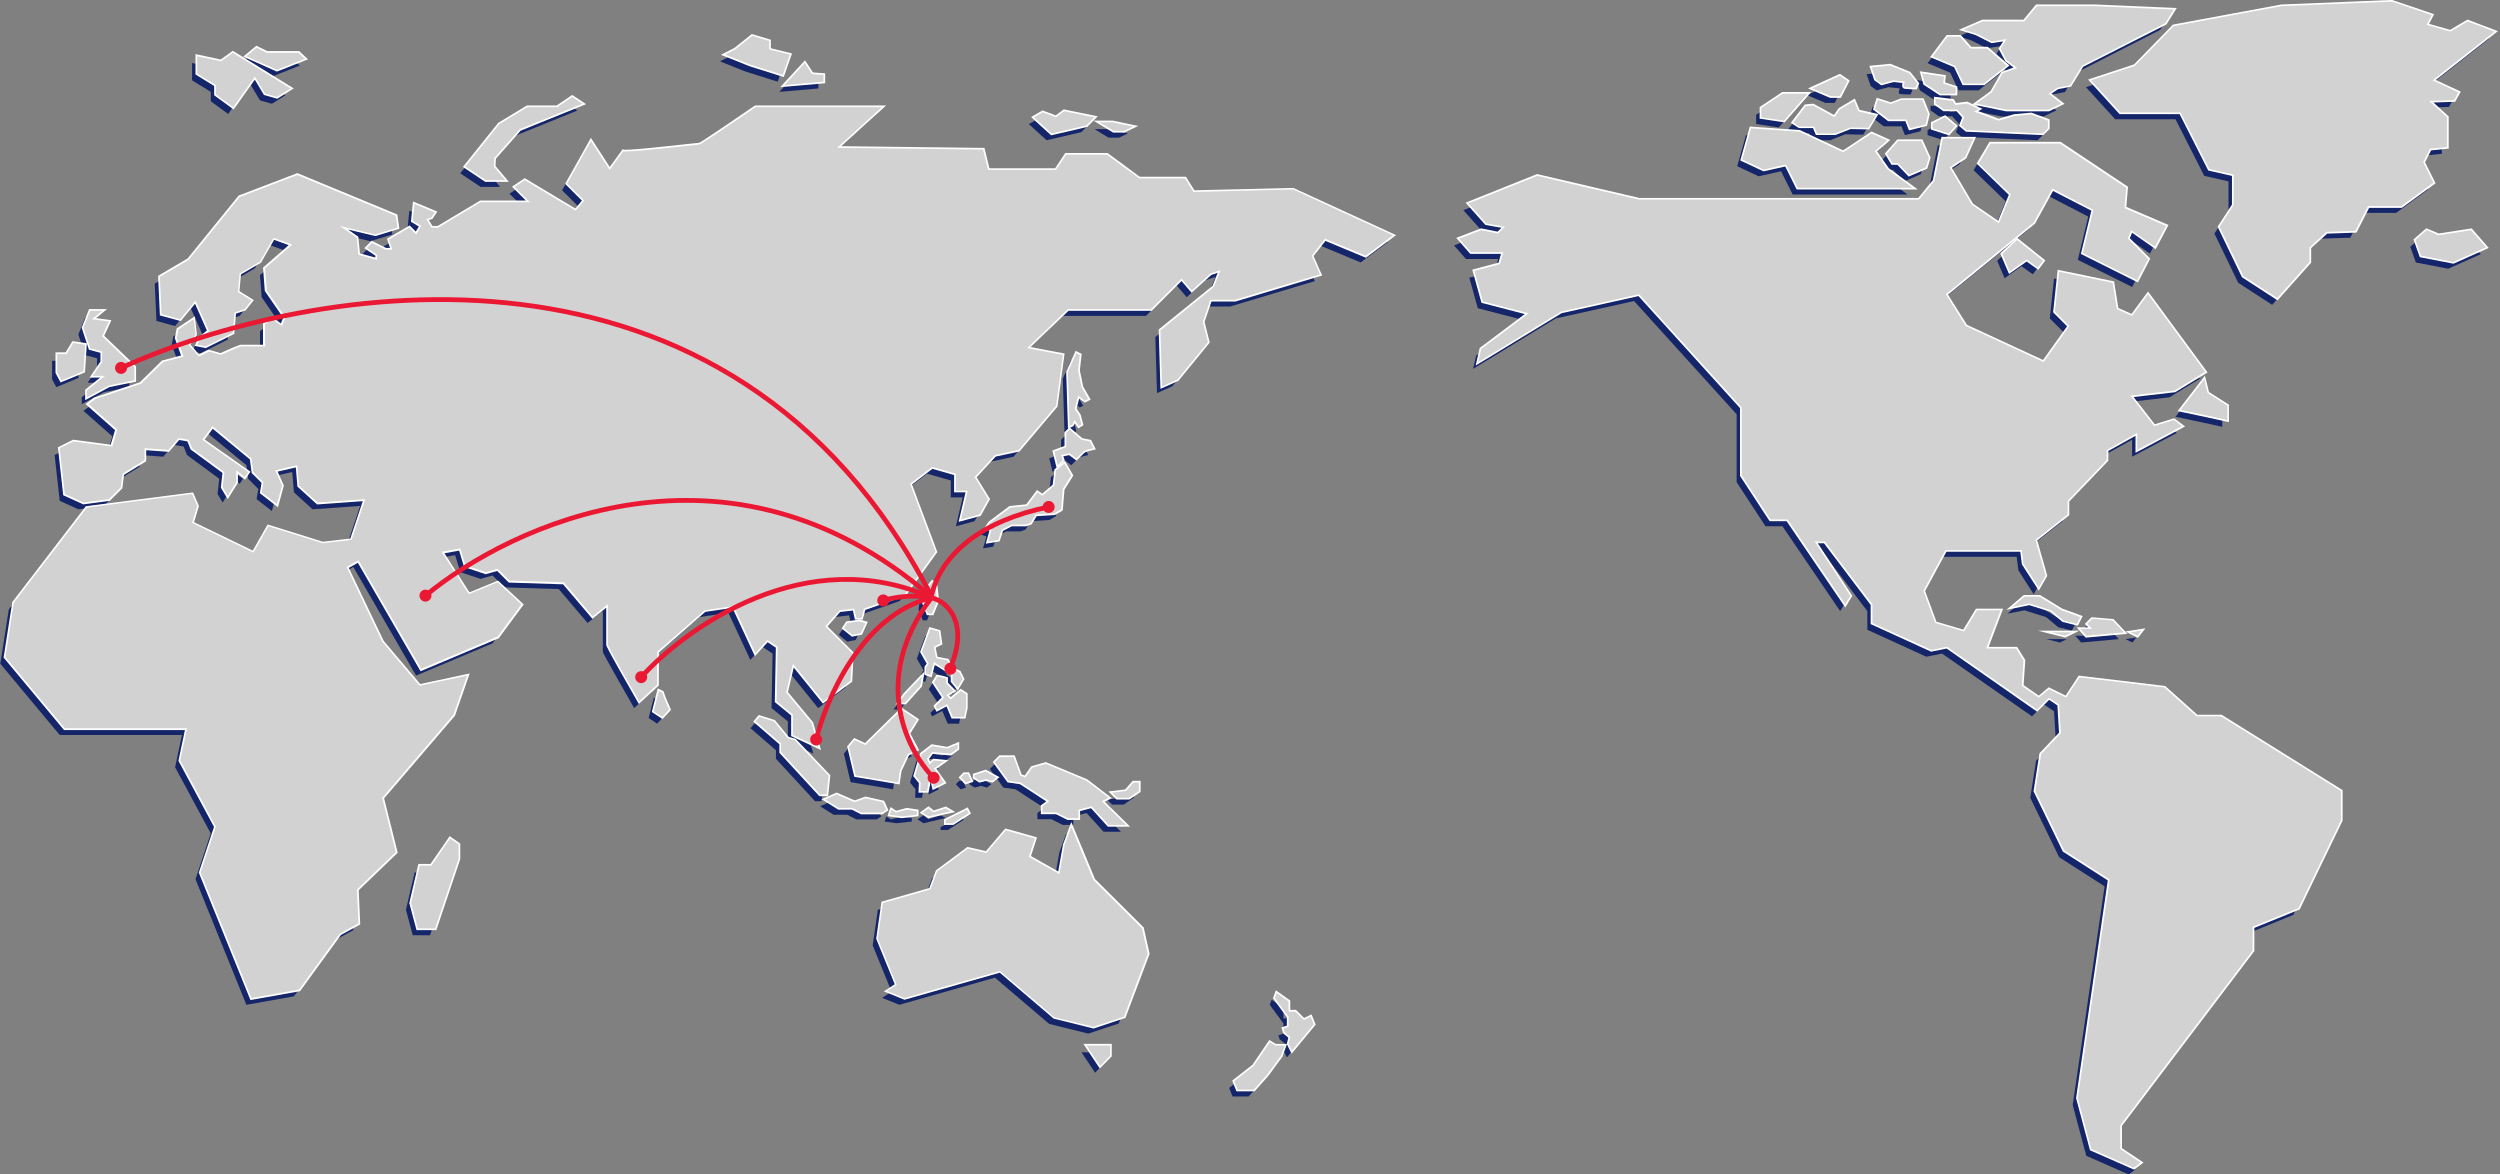
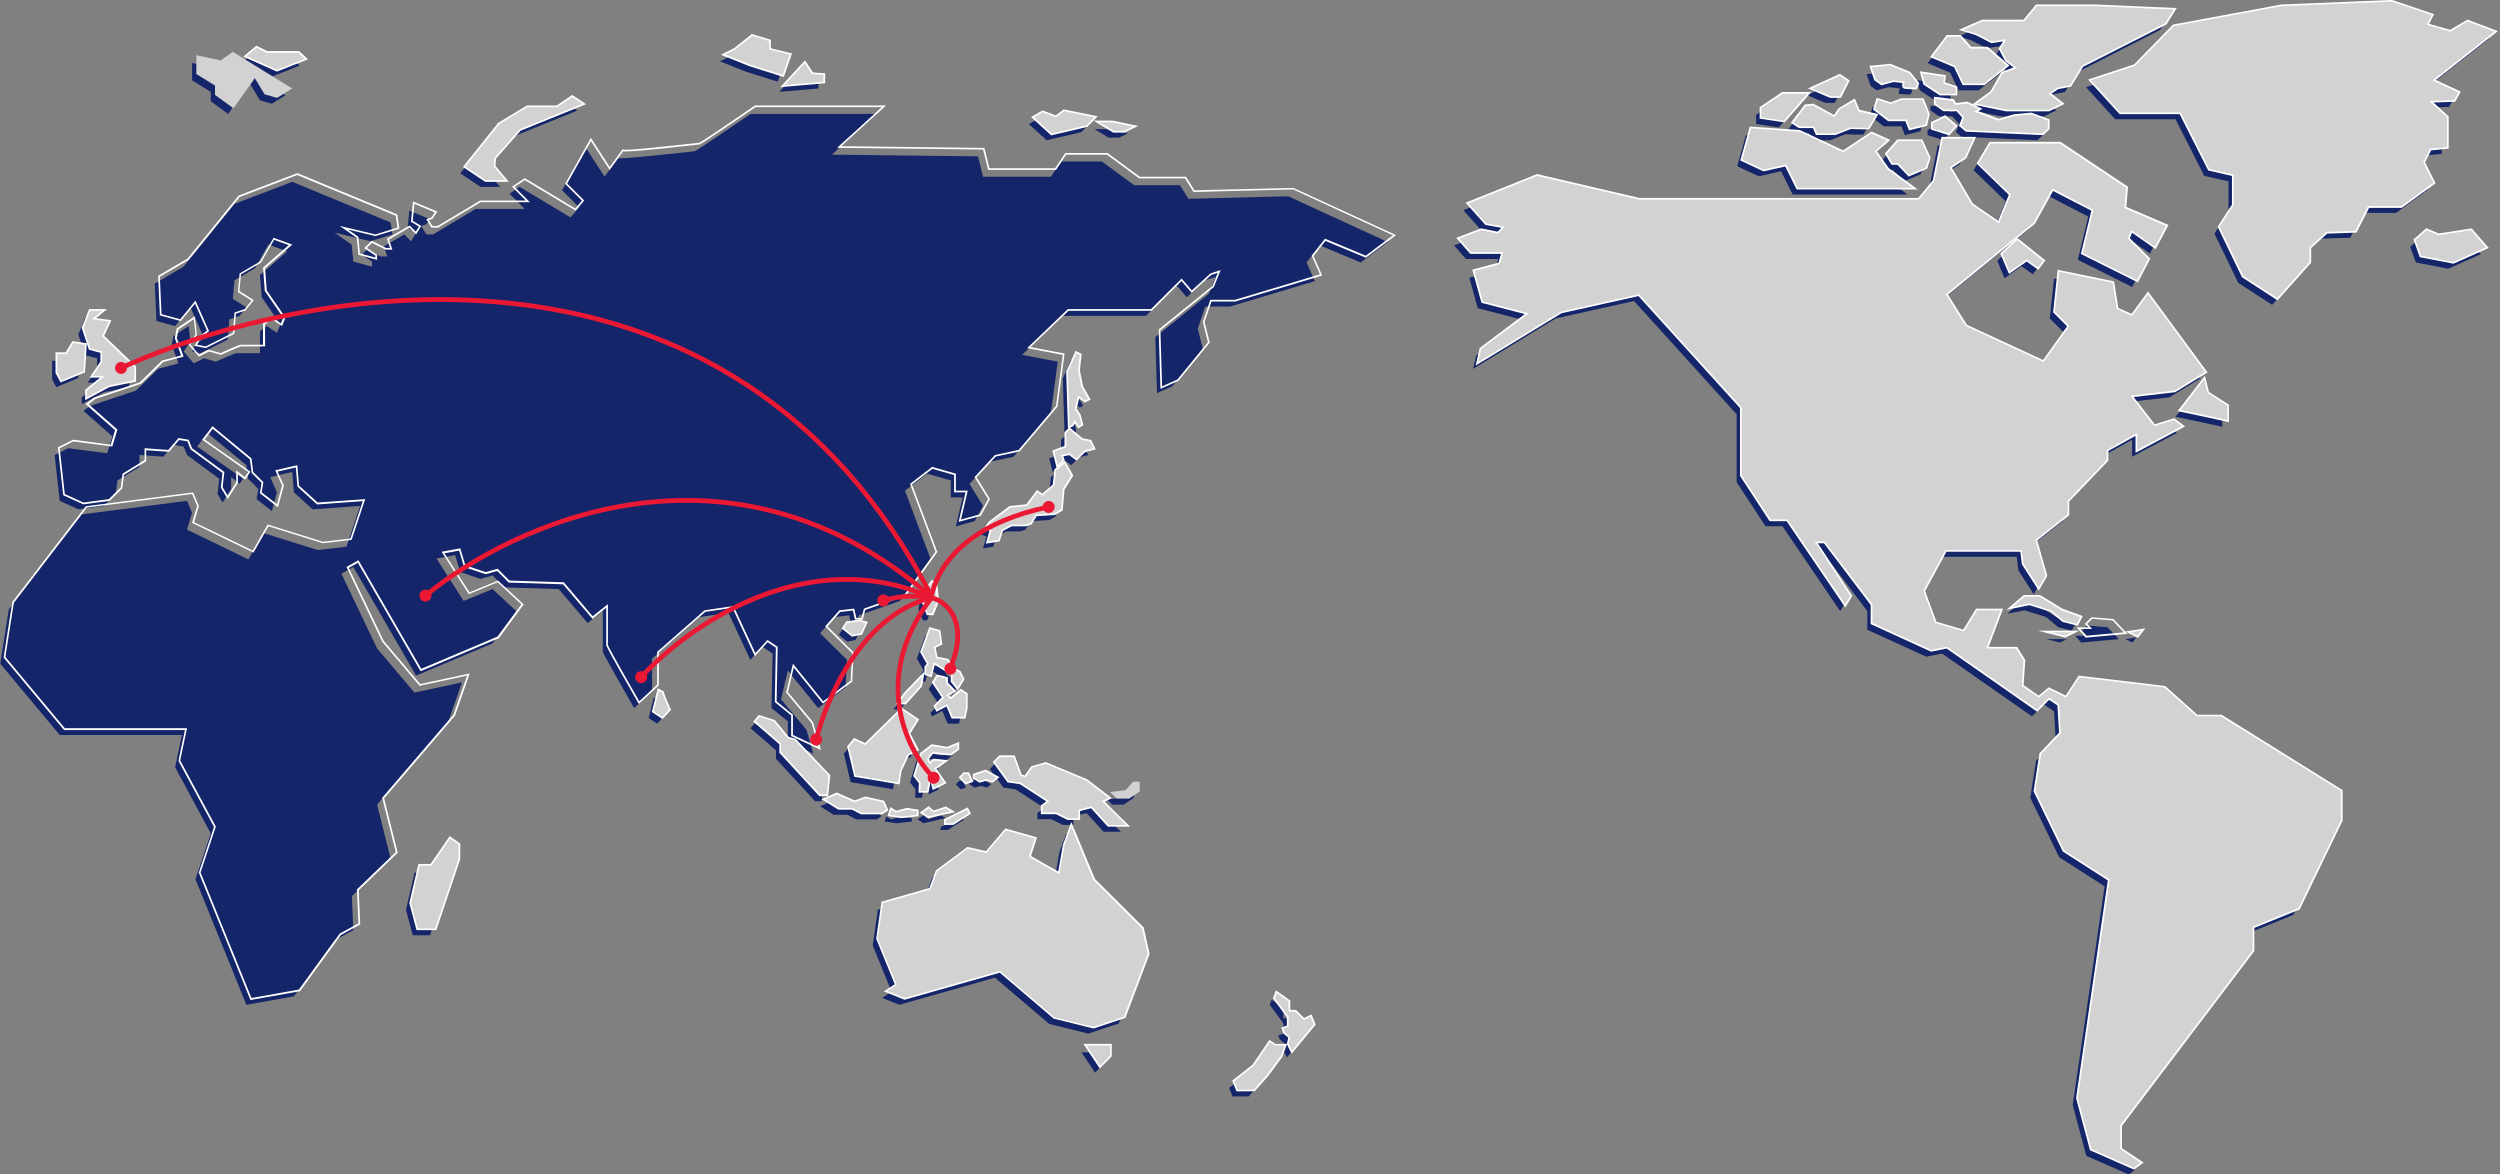
<svg xmlns="http://www.w3.org/2000/svg" width="1043" height="490" viewBox="0 0 1043 490" fill="none">
  <rect x="0" y="0" width="1043" height="490" fill="#808080" stroke="none" />
  <g clip-path="url(#clip0_2222_4590)">
    <path d="M639.198 76.204L681.685 86.115H798.524L804.898 78.328L808.438 60.629H821.184L817.644 68.416L811.271 72.664L820.476 88.239L831.806 96.026L836.763 83.991L823.386 71.007L828.265 62.753H857.298L884.915 81.159L884.207 89.655L901.555 97.088L896.931 105.796L887.039 98.858L885.623 102.398L894.12 110.893L889.517 119.743L866.858 108.415L871.206 90.363L854.112 81.513L846.322 95.672L809.663 125.583L817.998 138.857L850.472 153.873L861.193 138.857L855.174 132.84L856.944 116.203L879.25 120.804L881.02 131.778L887.393 134.609L894.035 125.583L917.842 157.972L905.096 165.759L886.685 167.883L896.599 180.626L904.806 178.07L908.183 180.626L889.517 190.537V183.458L876.814 190.537L876.771 194.785L860.485 211.776V217.44L847.03 228.059L851.279 242.926L848.447 247.881L842.074 237.97L841.365 232.306H809.5L800.295 249.297L805.252 262.748L817.29 266.288L822.671 257.439H832.521L826.495 273.368H838.979L842.074 278.323L841.365 288.942L848.447 293.898L852.695 290.358L859.89 293.898L865.441 285.403L900.847 289.65L914.301 301.686H924.491L974.491 332.835V345.047L956.788 381.684L937.669 389.471V399.382L882.436 472.301V482.213L890.934 487.876L888.101 490L870.398 482.213L864.733 460.974L878.039 369.776L859.068 357.613L847.03 332.835L849.438 317.437L857.652 308.765L856.944 296.73L852.695 293.898L847.739 298.854L810.208 272.66L803.658 273.983L779.051 262.748V254.961L759.224 228.767H754.975L769.846 251.421L767.721 254.961L743.645 219.563H736.564L724.526 201.157V172.839L681.721 125.583L649.112 132.84L614.584 153.873L615.831 148.414L635.658 133.548L616.539 128.592L612.998 115.849L623.62 113.017L625.036 108.061H611.582L606.625 102.398L615.831 98.858L622.912 100.274L625.744 97.442L617.955 96.026L610.52 87.701L639.198 76.204Z" fill="#14256A" />
    <path d="M724.774 69.351L733.704 73.542L743.065 71.446L747.908 81.159H790.155H795.848L785.382 73.542L780.05 65.924L785.233 61.415L778.74 58.491L766.872 66.356L748.581 57.769L728.421 56.367L724.774 69.351Z" fill="#14256A" />
    <path d="M751.229 47.135L746.018 53.995L748.624 55.638H754.756L755.96 58.505H763.536L769.846 56.027L777.324 56.183L780.446 50.972L773.174 49.33L771.39 44.941L765.456 48.509L763.232 51.723L754.267 46.824L751.229 47.135Z" fill="#14256A" />
    <path d="M741.649 41.925L732.67 47.886V51.723L742.102 53.167L751.966 41.925H741.649Z" fill="#14256A" />
    <path d="M753.913 39.695L761.547 42.93H765.455L768.684 36.622L765.455 34.435L753.913 39.695Z" fill="#14256A" />
    <path d="M781.282 44.523L780.114 48.268L785.863 52.7H793.277L794.729 56.381L801.223 54.76L802.271 50.456L799.898 44.523H791.196L786.727 46.25L781.282 44.523Z" fill="#14256A" />
    <path d="M789.779 61.705L785.07 67L787.421 70.908H789.779L794.354 75.68L801.357 72.664L802.596 68.692L799.438 61.705H789.779Z" fill="#14256A" />
    <path d="M809.323 51.723L804.189 54.257V56.381L810.867 58.505L813.636 55.369L809.323 51.723Z" fill="#14256A" />
    <path d="M805.429 44.07V46.038L808.913 48.523H814.457L817.332 51.723L816.001 55.114L818.352 57.089L850.054 58.505L852.285 56.381V53.167L845.31 50.576L838.42 51.213L831.742 53.167L821.432 49.379L823.386 48.353L818.564 46.038L813.6 46.64L812.573 44.941L805.429 44.07Z" fill="#14256A" />
    <path d="M778.754 30.944L780.446 35.9L782.946 37.698L787.903 36.374L792.612 36.877C792.612 36.877 791.649 39.001 792.612 39.213C794.106 39.364 795.607 39.433 797.108 39.419L797.816 37.698L794.453 33.45L786.508 30.215L778.754 30.944Z" fill="#14256A" />
    <path d="M804.189 26.385L813.636 30.329L817.105 37.677H825.511L835.056 30.187L826.849 23.108H819.924L815.519 18.152H810.364L804.189 26.385Z" fill="#14256A" />
    <path d="M817.105 15.193L822.416 16.842L828.853 20.127L835.056 19.143L832.514 23.107L835.056 27.914L839.425 31.185L833.378 33.422L830.97 37.677L828.853 41.358L822.416 46.038L835.056 48.594H852.547L857.921 46.038L852.547 41.925L856.25 39.39L861.497 38.392L866.511 30.187L901.201 12.488L904.742 6.825L872.169 5.409H847.668L842.421 11.773H825.008L817.105 15.193Z" fill="#14256A" />
    <path d="M799.728 33.422L800.918 37.677L807.355 41.925H813.735V39.39L808.566 37.677L808.913 34.789L799.728 33.422Z" fill="#14256A" />
    <path d="M839.425 102.957L833.222 108.769L836.324 116.075L843.369 111.063L848.093 114.433L850.217 111.601L839.425 102.957Z" fill="#14256A" />
    <path d="M904.742 13.755L888.561 30.329L870.257 36.36L882.465 49.762H907.631L919.612 73.372L929.738 75.68V88.409L923.861 97.442L933.775 117.973L947.937 127.176L961.377 112.111V106.015L968.472 99.566L980.539 99.162L985.835 88.798H999.686L1013.08 79.035L1008.81 70.469L1011.67 64.876L1018.75 64.169V51.723L1011.32 44.941L1021.72 44.608L1023.52 41.358L1012.74 36.36L1038.58 16.028L1027.38 11.773L1020.16 16.028L1010.25 13.196L1012.4 9.126L995.954 3.547L949.75 5.409L904.742 13.755Z" fill="#14256A" />
    <path d="M1010.25 98.858L1005.57 102.957L1007.91 109.513L1021.37 112.111L1035.01 106.015L1028.75 98.858L1015.18 100.954L1010.25 98.858Z" fill="#14256A" />
    <path d="M917.488 161.158L907.631 173.879L918.579 176.187L927.125 178.07V172.067L918.904 166.821L917.488 161.158Z" fill="#14256A" />
    <path d="M837.471 256.023L844.552 254.607L853.602 257.439L858.714 261.686L864.379 263.102L865.796 260.271L857.964 257.439L848.801 251.775H842.463L837.471 256.023Z" fill="#14256A" />
    <path d="M853.758 266.642L859.422 268.058L862.333 266.642H853.758Z" fill="#14256A" />
    <path d="M870.752 260.978L868.663 263.102L870.752 265.233H865.796L868.274 268.058L883.952 266.642L879.25 261.686L870.752 260.978Z" fill="#14256A" />
    <path d="M886.784 266.642L889.624 268.058L891.288 265.934L886.784 266.642Z" fill="#14256A" />
    <path d="M313.111 47.532H365.766L347.1 64.522L407.998 65.231L410.123 73.726H438.447L442.696 67.354H459.691L473.145 77.266H492.264L495.805 82.929L537.421 81.882L579.008 100.996L567.679 109.491L550.684 102.412L545.104 109.491L548.56 117.279L513.154 127.898H502.829L499.699 137.101L501.824 145.597L489.078 161.172L482.705 164.004L481.997 140.641L504.302 122.574L507.135 115.495L502.886 116.911L495.097 123.99L490.848 119.035L478.102 131.778H443.404L426.409 148.061L441.28 150.892L438.447 172.131L422.869 190.537L412.955 192.661L404.458 201.865L410.123 211.068L406.582 217.44L398.793 219.563L401.625 207.528H396.669V200.449L386.755 197.617L377.549 204.696L388.171 233.014L375.425 250.713L358.31 256.731L357.269 260.624H355.145L354.26 256.731L348.049 257.439L342.144 264.164L353.36 275.314L352.765 286.819L341.329 295.413L328.689 279.739L325.857 291.774L336.479 304.517L339.311 314.429L328.689 309.473V300.978L321.877 295.413L322.316 272.66L318.068 269.828L313.033 275.314L303.905 255.669L291.811 257.439L272.04 274.783V288.496L264.577 295.413C264.577 295.413 251.505 272.66 251.505 271.952V254.897L245.132 259.917L233.094 245.758L210.434 245.05L205.477 240.094L200.52 241.51L192.023 238.678L189.899 231.599L182.109 233.014L193.439 250.713L205.477 245.758L215.391 254.961L205.477 268.412L173.612 281.863L147.412 236.554L142.455 239.386L157.325 270.536L172.904 288.942L192.731 284.695L187.066 300.978L157.325 335.667L162.99 358.321L146.789 373.896L147.412 388.055L139.622 392.303L122.628 415.665L102.8 419.205L81.557 366.817L87.93 347.702L73.059 320.092L75.892 306.641H24.908L0.124 276.907L3.664 254.253L34.113 214.608L78.016 208.944L80.141 213.9L78.016 220.979L103.636 233.376L109.882 222.395L132.541 229.475L144.579 228.059L150.244 211.068L130.417 212.484L122.628 205.404L121.92 196.909L112.714 199.033L115.546 205.404L113.422 213.192L107.049 208.236L107.757 203.989L103.508 199.741L102.8 194.077L86.514 180.626L82.265 186.29L101.384 199.741L99.968 201.865L96.427 199.033V203.989L92.887 209.652L90.762 206.112L91.471 199.741L78.016 189.83L76.6 186.29L72.351 185.582L68.103 190.537L58.189 189.83V194.785L48.984 200.449L48.275 206.112L43.319 211.068L32.697 212.484L24.908 208.944L22.783 189.83L28.448 186.998L44.735 189.122L46.859 182.042L34.821 171.423L37.654 169.299L56.773 162.927L65.978 153.873L74.476 151.6L71.643 143.813L72.351 140.273L78.724 136.025L79.433 142.397L76.6 146.645L80.849 151.6L85.097 149.476L90.054 150.892C90.054 150.892 97.844 147.353 98.552 147.353H108.465V138.149L111.298 136.025L115.546 138.857L116.963 135.317L109.173 123.99L108.465 114.787L119.795 104.876L112.006 102.044L106.341 111.955L97.844 116.911L97.135 124.698L102.8 128.238L99.968 131.778L95.719 133.194L95.011 141.689L83.681 147.353L80.141 146.645L81.557 143.813L85.097 140.981L79.433 128.238L73.059 136.025L65.27 133.902L64.562 118.327L76.6 111.247L97.844 85.053L121.92 75.85L162.99 92.841L163.698 97.796L154.493 100.628L139.622 97.088L146.704 102.044L147.412 109.123L155.201 111.247V109.123L150.952 106.292L153.077 104.168L158.742 106.999H161.574L160.158 102.752L168.655 97.796L171.488 100.628L173.612 97.088L170.071 94.964L170.78 87.885L179.277 91.425L177.861 93.548L175.736 94.256L177.861 97.796H180.693L198.396 87.177H218.931L212.558 80.805L216.807 77.974L238.051 90.717L241.591 86.469L234.51 79.389L244.424 61.691L252.213 73.726L257.878 65.938C259.294 66.646 289.035 63.107 289.743 63.107C290.451 63.107 313.111 47.532 313.111 47.532Z" fill="#14256A" />
    <path d="M35.529 132.486L32.697 139.565L35.529 148.167L40.486 149.476V153.873L36.591 159.664H41.661L34.113 165.759V168.591L43.319 163.635L53.94 161.512V156.018L40.486 143.105L43.319 136.953L36.237 136.025L40.543 132.486H35.529Z" fill="#14256A" />
    <path d="M28.448 145.937L25.68 150.538H21.75V153.873V158.262L23.491 161.512L32.697 157.703L33.405 146.645L28.448 145.937Z" fill="#14256A" />
    <path d="M80.141 26.293V33.521L87.93 38.328V42.243L95.188 47.546L104.217 34.789L108.465 41.868L113.422 43.284L119.087 39.744L95.011 24.877L90.054 28.417L80.141 26.293Z" fill="#14256A" />
    <path d="M104.925 22.753L100.676 26.293L113.422 31.957L125.071 27.355L122.429 24.877H109.202L104.925 22.753Z" fill="#14256A" />
    <path d="M192.023 72.31L200.52 77.974H208.642L203.884 72.31L204.061 68.77L214.683 56.735L240.883 46.116L236.634 43.284L230.332 47.546H217.898L206.185 54.611L192.023 72.31Z" fill="#14256A" />
    <path d="M300.365 25.585L310.986 29.833L324.441 34.081L327.386 25.585L318.776 23.461V19.922L311.695 17.798L304.613 23.461L300.365 25.585Z" fill="#14256A" />
    <path d="M333.646 29.125L325.149 38.328L341.436 36.912V34.081L336.649 33.727L333.646 29.125Z" fill="#14256A" />
    <path d="M429.242 51.779L436.635 58.505L451.109 55.142L454.451 51.779L441.846 49.203L438.447 51.779L432.917 49.67L429.242 51.779Z" fill="#14256A" />
    <path d="M456.589 53.861L462.523 57.443H466.829L470.575 55.652L462.084 53.861H456.589Z" fill="#14256A" />
    <path d="M446.945 150.184L443.404 157.972L444.112 180.626L445.175 180.131L446.18 178.07L447.95 180.626L449.069 179.918L448.085 176.187L446.237 173.469L447.653 167.883L450.485 170.007L451.902 169.299L449.069 164.343L447.653 157.434L448.361 150.892L446.945 150.184Z" fill="#14256A" />
    <path d="M446.945 194.077L449.777 191.245C450.485 190.538 454.026 189.83 454.026 189.83L452.61 186.998L449.069 186.29L444.112 182.042L442.696 183.458V189.369L437.739 191.245L439.155 196.909L441.28 194.785L440.572 192.661L444.112 191.953L446.945 194.077Z" fill="#14256A" />
    <path d="M441.988 196.201L444.82 201.157L441.28 206.82L440.572 215.316L437.739 216.958L429.95 217.44L427.826 220.979L425.701 221.687H419.81L415.788 223.811L414.371 228.059L410.123 228.767L411.539 223.811L409.415 223.103L410.831 220.979L419.328 214.608L426.409 213.9L430.658 208.236L432.783 209.652L437.739 205.404L438.447 199.033L441.988 196.201Z" fill="#14256A" />
    <path d="M386.755 245.757L383.922 249.297L383.214 254.253L384.985 258.791H386.755L388.879 253.545L388.171 247.173L386.755 245.757Z" fill="#14256A" />
    <path d="M351.349 262.748L349.933 264.872L353.473 267.704L357.014 266.996L358.94 262.748L356.306 262.04L351.349 262.748Z" fill="#14256A" />
    <path d="M272.748 291.066L270.624 299.562L274.164 301.905L276.997 298.854L274.873 293.898L274.129 291.774L272.748 291.066Z" fill="#14256A" />
    <path d="M185.65 352.658L177.861 363.985H172.989L169.363 379.56L172.196 390.179H179.404L189.191 361.153V355.157L185.65 352.658Z" fill="#14256A" />
    <path d="M366.22 379.56L364.095 394.427L371.969 413.733L368.032 416.317L375.198 419.205L415.08 407.878L437.739 427.191L454.026 431.219L466.772 426.993L476.686 400.798L474.321 390.179L454.026 369.988L444.82 347.83L441.988 355.49L439.864 367.525L427.118 360.318L429.596 352.658L417.501 349.245L409.415 358.711L401.625 356.906L388.879 366.364L386.047 373.903L366.22 379.56Z" fill="#14256A" />
    <path d="M451.193 439.028L456.858 447.523L461.022 443.275V439.028H456.108H451.193Z" fill="#14256A" />
    <path d="M527.67 437.612L520.943 447.523L512.8 453.895L514.216 457.434H520.943L526.381 451.325L532.308 443.275L533.852 439.028H529.986L527.67 437.612Z" fill="#14256A" />
    <path d="M529.731 419.205L535.459 426.992V431.219L533.335 431.948L533.852 433.555L536.168 435.488L535.459 438.32L536.876 441.151L545.961 430.178L544.665 426.992L541.832 428.408L538.292 424.869H535.459V420.621L530.503 417.081L529.731 419.205Z" fill="#14256A" />
    <path d="M313.111 303.809L323.733 313.013V316.567L340.019 334.251H342.731L343.56 326.464L329.398 311.597L326.565 310.889L320.737 303.809L314.718 301.905L313.111 303.809Z" fill="#14256A" />
    <path d="M342.144 336.375L346.888 334.251L354.436 337.522L358.94 335.887L366.184 337.522L367.636 340.623L365.773 341.862H357.262L353.473 339.915H347.808L342.144 336.375Z" fill="#14256A" />
    <path d="M354.89 326.322L352.057 314.429L354.437 311.59L358.94 313.664L374.009 298.854L380.382 303.101L376.841 308.765L380.382 315.533L376.565 317.437L373.301 324.34L372.593 329.296L354.89 326.322Z" fill="#14256A" />
    <path d="M386.734 314.075L382.379 317.437L379.674 326.464L381.961 329.296L381.798 332.835H384.659L386.047 325.494L387.463 331.419L391.712 329.296L387.562 323.455L391.712 320.51L387.463 320.092L385.693 321.756L384.631 319.384L386.755 316.552L394.544 317.26L397.377 315.137V313.374L393.128 315.137L386.734 314.075Z" fill="#14256A" />
    <path d="M369.052 342.747L374.009 343.454L380.382 342.747V341.26L376.133 340.623L371.7 341.862L369.774 340.623L369.052 342.747Z" fill="#14256A" />
    <path d="M392.42 346.286H395.422L402.05 342.039L401.3 340.623L392.42 345.047V346.286Z" fill="#14256A" />
    <path d="M382.811 341.862L385.268 343.455L391.252 342.039L394.544 341.331L392.42 340.085L387.3 341.77L385.268 340.085L382.811 341.862Z" fill="#14256A" />
    <path d="M412.955 320.8L418.62 328.588L423.634 329.296L435.615 337.083L432.782 339.207L432.825 341.77H438.596L443.404 344.162H447.78V340.623L453.318 339.207L460.399 346.994H467.657L457.567 337.083L460.399 335.667L451.193 328.588L434.199 321.508L428.548 323.108L425.701 327.172L423.577 326.464L420.744 318.676H415.087L412.955 320.8Z" fill="#14256A" />
    <path d="M461.815 333.543L463.94 335.667H468.833L473.004 332.835V329.296H470.759L467.657 332.835L461.815 333.543Z" fill="#14256A" />
    <path d="M404.458 327.172L406.582 328.588L409.209 327.88L411.773 328.588L413.586 327.172L409.025 324.694L404.458 326.195V327.172Z" fill="#14256A" />
    <path d="M400.209 325.756L398.793 327.172L400.762 329.296L403.006 328.588L401.725 325.756H400.209Z" fill="#14256A" />
    <path d="M386.047 265.261L382.506 274.783L385.339 279.739L384.277 281.24V283.866L386.047 284.496L387.463 279.031L395.252 283.987V287.024L397.377 289.65L399.501 286.111L398.085 283.279L395.252 281.863L393.128 278.323L388.44 277.452L387.463 272.66L390.296 271.244L389.587 266.288L386.047 265.261Z" fill="#14256A" />
    <path d="M398.793 291.066L394.544 294.606L392.647 292.836L395.72 291.066L392.647 287.965V285.969C392.647 285.969 388.879 284.843 388.879 285.127C388.469 285.961 387.995 286.763 387.463 287.526L391.712 293.898L388.171 297.438L388.879 298.854L393.128 296.581L395.38 301.905H400.117L400.917 298.146V292.482L398.793 291.066Z" fill="#14256A" />
    <path d="M382.506 285.084L381.798 288.942L375.425 296.022H372.77L375.425 292.482L382.506 285.084Z" fill="#14256A" />
    <path d="M872.225 479.643L866.497 458.163L879.781 367.114L860.917 355.029L848.787 330.06L851.23 314.443L859.415 305.806L858.729 294.096L854.862 291.526L849.905 296.482L812.255 270.21L805.74 271.52L780.822 260.15V252.249L761.171 226.289H757.758L772.388 248.582L769.867 252.787L745.579 217.086H738.497L726.297 198.431V170.149L683.718 123.148L651.371 130.341L616.177 151.784L617.636 145.377L636.982 130.879L618.38 126.057L614.683 112.769L625.461 109.895L626.693 105.584H613.543L608.147 99.424L617.927 95.665L624.923 97.06L627.139 94.844L619.895 93.52L612.042 84.727L641.294 73.004L683.852 82.929H800.479L806.689 75.34L810.272 57.443H823.861L820.051 65.825L813.869 69.945L822.869 85.166L833.767 92.656L838.469 81.251L825.065 68.239L830.184 59.567H859.529L887.407 78.15L886.706 86.603L904.175 94.086L899.183 103.481L889.326 96.578L888.165 99.481L896.676 107.998L891.797 117.385L868.571 105.775L872.926 87.722L856.378 79.156L848.723 93.074L812.248 122.829L820.37 135.749L852.476 150.602L862.857 136.068L856.93 130.142L858.757 112.946L881.686 117.675L883.463 128.705L889.404 131.339L896.16 122.157L920.476 155.246L907.341 163.274L889.475 165.334L898.85 177.384L906.994 174.842L910.966 177.851L891.288 188.3V181.235L879.285 187.918L879.25 192.102L862.963 209.093V214.785L849.558 225.361L853.786 240.143L850.592 245.736L843.858 235.266L843.178 229.829H811.837L802.809 246.494L807.645 259.633L819.251 263.046L824.597 254.253H835.155L829.129 270.182H841.295L844.559 275.406L843.858 285.941L850.55 290.627L854.77 287.109L861.894 290.613L867.389 282.196L903.127 286.486L916.56 298.5H926.715L976.97 329.812V342.301L959.175 379.128L940.148 386.88V396.671L884.915 469.59V479.197L893.674 485.03L890.275 487.579L872.225 479.643Z" fill="#D2D2D2" />
    <path d="M823.309 57.797L819.768 65.584L813.395 69.832L822.6 85.407L833.93 93.194L838.887 81.159L825.511 68.175L830.39 59.921H859.423L887.039 78.328L886.331 86.823L903.68 94.256L899.056 102.957L889.142 96.026L887.726 99.566L896.223 108.061L891.642 116.911L868.982 105.584L873.33 87.531L856.236 78.681L848.447 92.84L811.788 122.751L820.122 136.025L852.596 151.041L863.317 136.025L857.298 130.008L859.068 113.371L881.374 117.973L883.144 128.946L889.517 131.778L896.16 122.751L919.966 155.14L907.22 162.927L888.809 165.051L898.723 177.794L906.93 175.232L910.308 177.794L891.642 187.706V180.626L878.938 187.706L878.896 191.953L862.609 208.944V214.608L849.155 225.227L853.404 240.094L850.571 245.049L844.198 235.138L843.49 229.475H811.625L802.419 246.465L807.376 259.916L819.414 263.456L824.796 254.607H834.638L828.619 270.536H841.104L844.198 275.491L843.49 286.111L850.571 291.066L854.82 287.526L862.021 291.066L867.566 282.571L902.972 286.818L916.426 298.854H926.616L976.616 330.003V342.216L958.913 378.852L939.794 386.639V396.551L884.561 469.469V479.381L893.058 485.044L890.226 487.168L872.523 479.381L866.858 458.142L880.163 366.937L861.193 354.782L849.155 330.003L851.562 314.605L859.777 305.933L859.068 293.898L854.82 291.066L849.863 296.022L812.333 269.828L805.783 271.144L781.176 259.916V252.129L761.348 225.935H757.1L771.97 248.589L769.846 252.129L745.77 216.732H738.689L726.651 198.325V170.007L683.845 122.751L651.236 130.008L616.709 151.041L617.955 145.583L637.782 130.716L618.663 125.76L615.122 113.017L625.744 110.185L627.16 105.23H613.706L608.749 99.566L617.955 96.026L625.036 97.442L627.869 94.61L620.079 93.194L612.644 84.862L641.323 73.372L683.81 83.283H800.649L807.022 75.496L810.563 57.797H823.309ZM824.406 57.089H809.982L809.869 57.655L806.363 75.184L800.295 82.575H683.895L641.486 72.664L641.266 72.607L641.061 72.692L612.382 84.189L611.44 84.564L612.113 85.315L619.548 93.647L619.711 93.825L619.952 93.867L626.41 95.042L624.802 96.649L618.097 95.311L617.891 95.269L617.7 95.347L608.494 98.886L607.546 99.247L608.218 100.012L613.175 105.676L613.388 105.916H626.219L625.171 109.583L614.938 112.309L614.23 112.493L614.421 113.201L617.962 125.944L618.068 126.333L618.465 126.44L636.168 131.027L617.53 145.016L617.325 145.172L617.268 145.427L616.022 150.885L615.646 152.521L617.063 151.643L651.491 130.673L683.583 123.53L725.928 170.255V198.537L726.042 198.714L738.08 217.121L738.292 217.439H745.373L769.237 252.525L769.86 253.446L770.434 252.49L772.558 248.95L772.784 248.575L772.544 248.2L758.381 226.643H760.966L780.439 252.37V260.37L780.85 260.561L805.457 271.789L805.67 271.888L805.896 271.845L812.149 270.578L849.431 296.602L849.913 296.942L850.337 296.524L854.884 291.979L858.353 294.294L859.026 305.671L851.017 314.117L850.868 314.28L850.833 314.492L848.425 329.897L848.39 330.117L848.489 330.315L860.527 355.093L860.612 355.27L860.782 355.376L879.37 367.291L866.15 458.043V458.185L866.185 458.326L871.85 479.565L871.942 479.89L872.254 480.032L889.957 487.819L890.332 487.982L890.665 487.734L893.497 485.611L894.297 485.009L893.462 484.457L885.283 478.998V469.71L940.374 396.975L940.516 396.791V387.114L959.196 379.51L959.444 379.404L959.564 379.163L977.267 342.52L977.338 342.378V329.635L977.005 329.43L927.005 298.28L926.828 298.174H916.709L903.46 286.316L903.29 286.167H903.071L867.665 281.919L867.226 281.863L866.985 282.231L861.781 290.203L855.145 286.939L854.735 286.741L854.381 287.031L850.55 290.224L844.241 285.806L844.949 275.59V275.357L844.828 275.166L841.734 270.21L841.521 269.877H829.675L835.34 254.904L835.701 253.948H824.371L824.165 254.288L819.067 262.67L807.886 259.385L803.163 246.572L812.05 230.183H842.867L843.497 235.223V235.386L843.582 235.52L849.955 245.432L850.585 246.416L851.166 245.403L853.998 240.448L854.147 240.186L854.062 239.903L849.948 225.489L863.027 215.16L863.296 214.947V209.227L879.384 192.442L879.583 192.244V191.953L879.618 188.116L890.934 181.83V188.909L891.975 188.357L910.641 178.446L911.625 177.929L910.74 177.256L907.355 174.701L907.065 174.481L906.718 174.587L898.978 177.001L890.141 165.639L907.298 163.657H907.454L907.589 163.572L920.335 155.784L920.993 155.388L920.54 154.765L896.733 122.376L896.16 121.597L895.593 122.376L889.284 130.942L883.782 128.5L882.075 117.881L881.997 117.399L881.516 117.3L859.21 112.698L858.445 112.543L858.367 113.314L856.597 129.951L856.562 130.291L856.795 130.532L862.39 136.124L852.356 150.184L820.611 135.509L812.715 122.942L848.893 93.421L848.999 93.336L849.07 93.216L856.526 79.665L872.523 87.885L868.274 105.399L868.139 105.945L868.642 106.192L891.302 117.52L891.925 117.831L892.251 117.215L896.854 108.366L897.094 107.906L896.726 107.537L888.554 99.375L889.517 97.088L898.68 103.509L899.332 103.969L899.707 103.261L904.331 94.561L904.692 93.853L903.984 93.548L887.11 86.313L887.776 78.328L887.811 77.917L887.457 77.683L859.84 59.277L859.663 59.156H830.014L829.809 59.503L824.93 67.758L824.647 68.239L825.051 68.621L838.08 81.28L833.612 92.132L823.132 84.933L814.344 70.066L820.158 66.186L820.327 66.073L820.412 65.889L823.953 58.101L824.406 57.103V57.089Z" fill="white" />
    <path d="M749.813 78.681L744.998 69.018L735.785 71.078L726.474 66.71L730.283 53.16L750.797 54.59L768.968 63.121L780.829 55.255L788.009 58.484L782.649 63.149L787.761 70.455L799.056 78.681H749.813Z" fill="#D2D2D2" />
    <path d="M730.545 53.535L750.705 54.951L768.996 63.531L780.864 55.673L787.357 58.59L782.174 63.099L787.506 70.717L797.972 78.342H750.019L745.175 68.621L735.814 70.745L726.884 66.554L730.531 53.578L730.545 53.535ZM730.007 52.827L729.851 53.386L726.205 66.363L726.042 66.944L726.58 67.199L735.509 71.39L735.729 71.489L735.969 71.439L744.793 69.464L749.381 78.667L749.579 79.057H800.132L798.376 77.775L788.023 70.186L783.123 63.192L787.825 59.1L788.653 58.392L787.648 57.939L781.154 55.022L780.8 54.859L780.475 55.071L768.932 62.717L751.01 54.3L750.889 54.25H750.755L730.595 52.834L730.021 52.792L730.007 52.827Z" fill="white" />
    <path d="M757.85 56.027L756.646 53.16H750.642L747.632 51.255L753.163 43.964L756.462 43.631L765.243 48.431L767.332 45.408L773.684 41.592L775.553 46.194L783.123 47.907L779.646 53.712L772.034 53.556L765.725 56.027H757.85Z" fill="#D2D2D2" />
    <path d="M773.514 42.109L775.298 46.491L782.571 48.141L779.448 53.351L771.97 53.195L765.661 55.673H758.084L756.88 52.799H750.727L748.121 51.156L753.333 44.303L756.392 43.992L765.356 48.891L767.58 45.67L773.514 42.13V42.109ZM773.854 41.096L773.146 41.521L767.212 45.061L767.084 45.139L766.992 45.259L765.137 47.956L756.732 43.362L756.54 43.256H756.321L753.276 43.56H752.971L752.787 43.808L747.583 50.668L747.115 51.277L747.767 51.694L750.366 53.337L750.543 53.443H756.392L757.411 55.886L757.595 56.317H765.774L765.894 56.268L772.076 53.84L779.412 53.995H779.823L780.036 53.641L783.158 48.431L783.661 47.595L782.705 47.376L775.794 45.811L774.165 41.868L773.854 41.103V41.096Z" fill="white" />
    <path d="M734.44 49.195V44.87L743.667 38.739H754.869L744.368 50.718L734.44 49.195Z" fill="#D2D2D2" />
    <path d="M754.09 39.093L744.226 50.364L734.794 48.948V45.054L743.773 39.093H754.09ZM755.648 38.385H743.56L743.383 38.498L734.44 44.466L734.121 44.672V49.5L734.723 49.592L744.155 51.008L744.538 51.064L744.793 50.774L754.657 39.532L755.683 38.357L755.648 38.385Z" fill="white" />
    <path d="M763.6 40.452L755.159 36.877L767.615 31.192L771.262 33.677L767.792 40.452H763.6Z" fill="#D2D2D2" />
    <path d="M767.58 31.596L770.809 33.79L767.58 40.098H763.671L756.037 36.856L767.58 31.596ZM767.643 30.789L767.282 30.952L755.747 36.205L754.281 36.913L755.761 37.535L763.395 40.778L763.529 40.834H768.012L768.21 40.452L771.439 34.144L771.722 33.585L771.205 33.231L767.976 31.037L767.643 30.817V30.789Z" fill="white" />
    <path d="M795.161 50.222H787.867L781.827 45.564L783.18 41.245L788.837 43.043L793.249 41.337H802.263L804.763 47.595L803.637 52.218L796.634 53.974L795.161 50.222Z" fill="#D2D2D2" />
    <path d="M802.023 41.684L804.395 47.617L803.347 51.928L796.853 53.549L795.437 49.861H788.023L782.238 45.408L783.406 41.663L788.852 43.397L793.32 41.663H802.023V41.684ZM782.946 40.778L782.734 41.486L781.565 45.231L781.417 45.698L781.806 46.002L787.556 50.427L787.747 50.576H794.92L796.195 53.818L796.421 54.392L797.023 54.243L803.517 52.622L803.934 52.516L804.034 52.098L805.082 47.794L805.138 47.574L805.053 47.362L802.681 41.429L802.497 40.983H793.214L793.086 41.033L788.838 42.675L783.64 41.019L782.932 40.806L782.946 40.778Z" fill="white" />
    <path d="M791.748 68.43H789.347L786.756 64.133L791.741 58.519H801.789L805.096 65.839L803.772 70.094L796.393 73.273L791.748 68.43Z" fill="#D2D2D2" />
    <path d="M801.562 58.859L804.721 65.846L803.481 69.818L796.478 72.834L791.904 68.055H789.546L787.195 64.154L791.904 58.859H801.562ZM802.023 58.151H791.585L791.373 58.385L786.664 63.687L786.317 64.076L786.586 64.522L788.944 68.423L789.149 68.763H791.599L795.968 73.322L796.308 73.676L796.761 73.478L803.765 70.469L804.062 70.342L804.154 70.03L805.393 66.052L805.471 65.797L805.365 65.556L802.207 58.569L802.023 58.151Z" fill="white" />
    <path d="M805.96 53.811V51.206L811.497 48.473L816.263 52.502L813.105 56.084L805.96 53.811Z" fill="#D2D2D2" />
    <path d="M811.448 48.891L815.76 52.537L812.991 55.673L806.314 53.549V51.425L811.448 48.891ZM811.554 48.048L811.136 48.254L806.002 50.788L805.606 50.986V54.066L806.101 54.222L812.772 56.346L813.218 56.487L813.522 56.14L816.291 53.004L816.766 52.459L816.213 51.992L811.908 48.346L811.554 48.048Z" fill="white" />
    <path d="M820.342 54.611L817.7 52.388L819.046 48.969L816.426 46.045H810.924L807.199 43.39V40.842L814.917 41.783L815.909 43.426L820.752 42.845L826.304 45.507L824.427 46.491L833.881 49.967L840.445 48.041L847.484 47.383L854.763 50.087V53.705L852.313 56.034L820.342 54.611Z" fill="#D2D2D2" />
    <path d="M807.553 41.238L814.698 42.109L815.718 43.801L820.674 43.206L825.497 45.514L823.535 46.541L833.852 50.335L840.53 48.374L847.42 47.737L854.395 50.335V53.549L852.164 55.673L820.462 54.257L818.111 52.282L819.442 48.891L816.567 45.684H811.023L807.539 43.206V41.238H807.553ZM806.831 40.438V43.567L807.128 43.78L810.612 46.265L810.796 46.392H816.256L818.628 49.04L817.452 52.02L817.261 52.495L817.651 52.82L820.009 54.802L820.193 54.951H820.434L852.136 56.367H852.44L852.653 56.155L854.883 54.031L855.103 53.825V49.811L854.643 49.641L847.668 47.05L847.519 46.994H847.356L840.466 47.631H840.395H840.332L833.881 49.528L825.284 46.364L825.829 46.081L827.076 45.422L825.801 44.813L820.986 42.498L820.795 42.413H820.589L816.079 42.959L815.293 41.656L815.116 41.359L814.769 41.316L807.624 40.452L806.831 40.353V40.438Z" fill="white" />
    <path d="M799.233 36.913C797.705 36.93 796.178 36.859 794.658 36.7C794.534 36.678 794.416 36.626 794.316 36.55C794.215 36.474 794.133 36.375 794.078 36.261C793.897 35.614 793.952 34.924 794.233 34.314L790.056 33.868L784.999 35.228L782.273 33.267L780.397 27.801L788.661 26.994L796.776 30.293L800.316 34.782L799.459 36.905L799.233 36.913Z" fill="#D2D2D2" />
    <path d="M788.611 27.355L796.556 30.59L799.919 34.838L799.211 36.559C797.71 36.573 796.209 36.504 794.715 36.353C793.752 36.155 794.715 34.017 794.715 34.017L790.006 33.514L785.049 34.838L782.549 33.04L780.857 28.084L788.59 27.327L788.611 27.355ZM788.696 26.619H788.519L780.786 27.376L779.894 27.468L780.184 28.311L781.877 33.267L781.955 33.479L782.132 33.613L784.638 35.404L784.907 35.603L785.233 35.518L790.062 34.222L793.738 34.619C793.532 35.2 793.532 35.835 793.738 36.417C793.82 36.577 793.937 36.715 794.08 36.823C794.224 36.931 794.39 37.005 794.566 37.04C796.109 37.205 797.66 37.278 799.211 37.259H799.693L799.87 36.813L800.578 35.093L800.734 34.718L800.479 34.392L797.108 30.145L796.995 29.996L796.818 29.925L788.88 26.69L788.717 26.626L788.696 26.619Z" fill="white" />
    <path d="M819.01 35.199L815.498 27.773L805.754 23.702L812.319 14.966H817.799L822.204 19.922H829.108L837.733 27.369L827.756 35.199H819.01Z" fill="#D2D2D2" />
    <path d="M817.644 15.32L822.048 20.276H828.973L837.181 27.355L827.635 34.838H819.23L815.76 27.497L806.314 23.546L812.496 15.32H817.644ZM817.962 14.612H812.141L811.929 14.895L805.747 23.122L805.202 23.83L806.038 24.177L815.243 28.021L818.6 35.1L818.791 35.504H827.911L828.102 35.355L837.648 27.872L838.356 27.341L837.705 26.775L829.497 19.695L829.299 19.525H822.43L818.238 14.81L818.026 14.57L817.962 14.612Z" fill="white" />
    <path d="M837.181 46.116L823.684 43.397L830.708 38.286L832.79 34.668L835.262 30.307L840.813 28.254L836.904 25.316L834.228 20.261L836.451 16.785L830.921 17.663L824.378 14.322L818.217 12.417L827.062 8.587H844.375L849.622 2.223H874.293L907.489 3.667L903.574 9.932L868.883 27.624L863.841 35.879L858.516 36.898L855.273 39.107L860.725 43.277L854.749 46.116H837.181Z" fill="#D2D2D2" />
    <path d="M874.293 2.577L906.866 3.993L903.326 9.656L868.628 27.355L863.614 35.56L858.36 36.559L854.657 39.093L860.031 43.206L854.657 45.762H837.166L824.526 43.206L830.963 38.527L833.088 34.838L835.495 30.59L841.535 28.353L837.173 25.083L834.631 20.276L837.173 16.311L830.97 17.295L824.533 14.003L819.223 12.361L827.125 8.934H844.538L849.785 2.563H874.286L874.293 2.577ZM874.286 1.855H849.438L849.226 2.11L844.191 8.212H826.991L826.849 8.269L818.954 11.695L817.198 12.453L819.024 13.019L824.272 14.648L830.645 17.911L830.85 18.017L831.076 17.982L835.715 17.274L834.029 19.915L833.803 20.262L834.001 20.63L836.536 25.43L836.614 25.571L836.741 25.67L840.07 28.162L835.24 29.946L834.999 30.038L834.872 30.258L832.464 34.505L830.425 38.045L824.109 42.633L822.806 43.581L824.385 43.9L837.025 46.456H837.095H854.798L854.947 46.385L860.322 43.829L861.37 43.334L860.449 42.626L855.846 39.086L858.629 37.189L863.728 36.219L864.039 36.155L864.202 35.893L869.102 27.858L903.68 10.287L903.857 10.194L903.963 10.032L907.503 4.368L908.148 3.342L906.93 3.285L874.357 1.869L874.286 1.855Z" fill="white" />
    <path d="M809.373 39.447L802.738 35.065L801.364 30.159L811.426 31.66L811.079 34.597L816.213 36.304V39.447H809.373Z" fill="#D2D2D2" />
    <path d="M801.853 30.59L811.058 31.957L810.711 34.838L815.88 36.559V39.093H809.507L803.078 34.845L801.881 30.598L801.853 30.59ZM800.904 29.734L801.201 30.789L802.391 35.036L802.462 35.291L802.681 35.44L809.118 39.688L809.295 39.808H816.581V36.056L816.1 35.893L811.476 34.357L811.752 32.049L811.837 31.341L811.129 31.242L801.924 29.875L800.84 29.713L800.904 29.734Z" fill="white" />
    <path d="M834.922 105.853L841.528 99.658L852.83 108.713L850.295 112.097L845.494 108.67L838.292 113.789L834.922 105.853Z" fill="#D2D2D2" />
    <path d="M841.543 100.125L852.341 108.769L850.217 111.601L845.494 108.231L838.448 113.237L835.347 105.938L841.543 100.125ZM841.507 99.191L841.061 99.609L834.865 105.421L834.504 105.761L834.695 106.214L837.825 113.513L838.165 114.327L838.873 113.817L845.508 109.102L849.82 112.175L850.38 112.578L850.798 112.026L852.922 109.194L853.333 108.649L852.801 108.217L842.003 99.573L841.521 99.191H841.507Z" fill="white" />
    <path d="M935.623 115.389L925.582 94.589L931.509 85.471V73.131L921.496 70.852L909.536 47.284H884.433L871.758 33.359L890.495 27.192L906.689 10.598L951.81 2.23L998.128 0.354L1015.02 6.095L1012.89 10.145L1022.24 12.814L1029.48 8.545L1041.41 13.09L1015.53 33.451L1026.13 38.371L1024.06 42.123L1014.32 42.434L1021.23 48.735V61.662L1014.02 62.377L1011.33 67.638L1015.66 76.317L1001.92 86.32H988.172L982.883 96.678L970.738 97.088L963.855 103.339V109.414L950.125 124.811L935.623 115.389Z" fill="#D2D2D2" />
    <path d="M998.079 0.708L1014.52 6.294L1012.4 10.364L1022.31 13.196L1029.53 8.948L1040.72 13.196L1014.85 33.521L1025.64 38.527L1023.84 41.776L1013.43 42.109L1020.87 48.891V61.337L1013.78 62.045L1010.95 67.63L1015.2 76.204L1001.8 85.966H987.946L982.649 96.323L970.611 96.734L963.53 103.184V109.279L950.076 124.344L935.913 115.141L926 94.61L931.877 85.57V72.827L921.751 70.519L909.77 46.909H884.561L872.353 33.5L890.658 27.476L906.838 10.902L951.846 2.556L998.05 0.687L998.079 0.708ZM998.157 -0.021H998.022L951.832 1.869H951.782L906.774 10.216L906.555 10.251L906.392 10.414L890.339 26.86L872.197 32.835L871.163 33.182L871.871 33.989L884.079 47.39L884.292 47.624H909.345L921.135 70.844L921.284 71.142L921.609 71.22L931.183 73.393V85.35L925.391 94.256L925.171 94.596L925.348 94.95L935.262 115.481L935.347 115.665L935.517 115.771L949.679 124.974L950.182 125.307L950.592 124.854L964.047 109.782L964.224 109.583V103.53L970.894 97.47L982.698 97.067H983.116L983.307 96.699L988.406 86.724H1002.05L1002.24 86.589L1015.64 76.827L1016.12 76.473L1015.85 75.935L1011.74 67.687L1014.26 62.731L1020.96 62.066L1021.6 61.995V48.579L1021.36 48.367L1015.22 42.76L1023.89 42.484H1024.29L1024.48 42.13L1026.28 38.881L1026.64 38.215L1025.94 37.897L1016.2 33.373L1041.14 13.762L1042.12 12.984L1040.96 12.545L1029.76 8.297L1029.44 8.177L1029.14 8.347L1022.19 12.453L1013.41 9.947L1015.14 6.641L1015.53 5.933L1014.75 5.664L998.305 0.085L998.185 0.042L998.157 -0.021Z" fill="white" />
    <path d="M1009.77 106.992L1007.28 100.019L1012.31 95.616L1017.35 97.761L1031.01 95.651L1037.71 103.311L1023.54 109.647L1009.77 106.992Z" fill="#D2D2D2" />
    <path d="M1030.87 96.026L1037.13 103.184L1023.49 109.279L1010.04 106.681L1007.69 100.125L1012.38 96.026L1017.33 98.15L1030.9 96.026H1030.87ZM1012.27 95.198L1011.94 95.495L1007.26 99.594L1006.89 99.906L1007.06 100.359L1009.4 106.922L1009.54 107.297L1009.93 107.375L1023.39 109.973L1023.61 110.015L1023.81 109.923L1037.45 103.828L1038.32 103.438L1037.69 102.731L1031.43 95.573L1031.18 95.283L1030.79 95.34L1017.42 97.407L1012.68 95.389L1012.27 95.212V95.198Z" fill="white" />
    <path d="M920.625 173.702L909.125 171.281L919.775 157.533L921.34 163.77L929.604 169.044V175.678L920.625 173.702Z" fill="#D2D2D2" />
    <path d="M919.612 158.326L921.029 163.989L929.25 169.235V175.232L920.675 173.356L909.727 171.048L919.584 158.305L919.612 158.326ZM919.917 156.719L919.025 157.873L909.168 170.616L908.46 171.515L909.564 171.749L920.512 174.056L929.052 175.933L929.915 176.124V168.846L929.59 168.634L921.602 163.543L920.257 158.156L919.903 156.74L919.917 156.719Z" fill="white" />
    <path d="M860.676 259.18L855.549 254.925L846.655 252.143L838.328 253.807L844.46 248.589H851.024L860.244 254.288L868.416 257.248L866.695 260.688L860.676 259.18Z" fill="#D2D2D2" />
    <path d="M850.925 248.943L860.088 254.607L867.92 257.439L866.504 260.27L860.839 258.855L855.726 254.607L846.676 251.775L839.595 253.191L844.587 248.943H850.925ZM851.123 248.235H844.325L844.127 248.405L839.135 252.653L837.06 254.423L839.737 253.885L846.641 252.469L855.379 255.209L860.386 259.364L860.513 259.463L860.669 259.506L866.334 260.922L866.886 261.056L867.134 260.554L868.55 257.722L868.911 257.014L868.161 256.745L860.371 253.913L851.279 248.342L851.102 248.235H851.123Z" fill="white" />
    <path d="M853.007 263.456H865.994L861.589 265.601L853.007 263.456Z" fill="#D2D2D2" />
    <path d="M864.457 263.81L861.547 265.226L855.882 263.81H864.457ZM867.53 263.102H850.132L855.712 264.518L861.377 265.934L861.625 265.998L861.858 265.885L864.769 264.469L867.53 263.124V263.102Z" fill="white" />
-     <path d="M867.141 262.047H872.034L870.292 260.27L872.742 257.786L881.537 258.515L886.834 264.1L870.25 265.601L867.141 262.047Z" fill="#D2D2D2" />
    <path d="M872.877 258.147L881.374 258.855L886.076 263.81L870.398 265.226L867.92 262.394H872.877L870.788 260.271L872.877 258.147ZM872.608 257.439L872.374 257.679L870.285 259.803L869.796 260.299L870.285 260.794L871.191 261.722H866.355L867.389 262.897L869.867 265.729L870.101 265.998H870.462L886.14 264.582L887.591 264.447L886.586 263.386L881.891 258.43L881.7 258.239H881.431L872.933 257.531H872.608V257.439Z" fill="white" />
    <path d="M887.761 263.633L894.241 262.614L891.854 265.672L887.761 263.633Z" fill="#D2D2D2" />
    <path d="M893.412 263.102L891.748 265.226L888.915 263.81L893.419 263.102H893.412ZM895.083 262.125L893.306 262.401L888.809 263.109L886.621 263.456L888.604 264.44L891.436 265.856L891.953 266.118L892.307 265.665L893.972 263.541L895.076 262.125H895.083Z" fill="white" />
-     <path d="M83.306 363.985L89.679 344.87L74.808 317.26L77.577 304.107H26.869L1.873 274.125L5.456 251.223L36.046 211.387L80.36 205.673L82.64 210.99L80.566 217.907L105.633 230.076L111.857 219.139L134.722 226.282L146.463 224.866L151.887 208.583L132.435 209.999L124.433 202.728L123.725 194.502L115.334 196.435L118.046 202.53L115.752 210.955L108.791 205.539L109.499 201.291L105.293 197.086L104.585 191.422L88.695 178.297L84.885 183.373L104.004 196.824L102.177 199.557L98.906 196.909V201.227L95.011 207.528L92.526 203.387L93.234 197.1L79.865 187.253L78.484 183.805L74.632 183.161L70.383 188.116L60.667 187.408V192.18L51.462 197.844L50.754 203.458L45.62 208.583L34.779 209.999L26.713 206.339L24.539 186.778L30.523 183.784L46.618 185.907L48.594 179.331L36.386 168.591L39.615 166.17L58.734 159.798L67.94 150.737L76.154 148.542L73.399 140.981L74.157 137.201L81.139 132.549L81.925 139.629L79.171 143.756L83.065 148.301L87.186 146.241L92.143 147.657C94.119 146.765 99.933 144.117 100.641 144.117H110.2V135.14L113.373 132.762L117.465 135.487L118.655 132.528L110.915 121.279L110.207 111.806L121.211 102.171L114.272 99.644L108.706 109.378L100.279 114.291L99.614 121.682L105.427 125.314L102.283 129.25L98.155 130.624L97.447 139.119L85.827 144.924L81.713 144.103L83.37 140.79L86.761 138.078L81.436 126.114L75.283 133.632L67.026 131.381L66.318 115.332L78.484 108.182L99.727 81.988L124.044 72.636L165.426 89.761L166.212 95.212L156.617 98.164L143.453 95.028L149.118 99.014L149.826 106.015L156.907 107.955V106.483L152.46 103.516L155.066 100.904L160.887 103.814H163.146L161.794 99.757L170.772 94.518L173.477 97.223L175.184 94.391L171.757 92.338L172.536 84.55L181.869 88.437L180.148 91.021L178.328 91.63L180.12 94.617H182.655L200.358 83.998H220.135L214.067 77.924L218.861 74.731L240.033 87.432L243.17 83.665L236.132 76.628L246.548 58.151L254.337 70.271L259.875 62.654L260.144 62.788C260.437 62.847 260.737 62.866 261.036 62.845C265.143 62.845 280.155 61.188 287.378 60.395C290.352 60.069 291.676 59.921 291.853 59.921C292.689 59.638 306.164 50.498 315.001 44.417L315.094 44.36H368.776L350.117 61.351L410.385 62.059L412.509 70.554H440.366L444.615 64.183H461.914L475.369 74.094H494.573L498.113 79.758L539.609 78.71L581.813 98.1L569.846 107.07L552.914 99.991L547.632 106.688L551.172 114.652L515.328 125.406H505.209L502.178 134.27L504.302 142.836L491.386 158.616L484.454 161.696L483.746 137.625L506.115 119.516L508.636 113.236L505.18 114.383L497.221 121.668L492.972 116.712L480.396 129.286H445.699L429.306 144.995L443.829 147.763L440.94 169.433L425.213 188.01L415.299 190.134L407.057 199.054L412.722 208.208L409.004 214.891L400.507 217.206L403.339 205.029H398.474V197.886L388.985 195.175L380.134 201.985L390.756 230.239L377.833 248.179L360.796 254.168L359.733 258.147H357.014L356.136 254.288L350.379 254.94L344.785 261.311L355.874 272.334L355.265 284.164L343.425 293.063L331.019 277.686L328.392 288.843L338.95 301.509L342.016 312.241L330.488 306.861V298.309L323.676 292.737L324.108 270.005L320.277 267.449L315.087 273.113L305.846 253.226L294.091 254.961L274.519 272.136V285.842L266.616 293.162L266.389 292.78C262.445 285.912 253.275 269.863 253.275 269.141V252.795L247.206 257.573L235.048 243.273L212.388 242.565L207.474 237.659L202.616 239.074L193.843 236.151L191.754 229.199L184.793 230.466L195.684 247.457L207.658 242.501L217.968 252.072L207.807 265.856L175.566 279.463L149.366 234.154L144.997 236.646L159.705 267.463L175.12 285.672L195.351 281.339L189.46 298.273L159.797 332.878L165.462 355.532L149.225 371.107L149.848 385.323L141.938 389.634L124.908 413.053L104.656 416.664L83.306 363.985Z" fill="#D2D2D2" />
    <path d="M367.877 44.7L349.225 61.691L410.123 62.399L412.247 70.894H440.572L444.82 64.522H461.815L475.269 74.434H494.389L497.929 80.097L539.545 79.05L581.133 98.164L569.803 106.66L552.808 99.58L547.228 106.66L550.684 114.447L515.278 125.066H504.954L501.824 134.27L503.948 142.765L491.202 158.34L484.829 161.172L484.121 137.809L506.427 119.743L509.259 112.663L505.01 114.079L497.221 121.158L492.972 116.203L480.226 128.946H445.529L428.534 145.229L443.404 148.06L440.572 169.299L424.993 187.706L415.08 189.83L406.582 199.033L412.247 208.236L408.707 214.608L400.917 216.732L403.75 204.696H398.793V197.617L388.879 194.785L379.674 201.865L390.296 230.183L377.549 247.881L360.434 253.899L359.393 257.793H357.269L356.384 253.899L350.174 254.607L344.268 261.332L355.485 272.483L354.89 283.987L343.454 292.581L330.814 276.907L327.981 288.942L338.603 301.686L341.435 311.597L330.814 306.641V298.146L324.002 292.581L324.441 269.828L320.192 266.996L315.157 272.483L306.03 252.837L293.935 254.607L274.164 271.952V285.665L266.701 292.581C266.701 292.581 253.629 269.828 253.629 269.12V252.065L247.256 257.085L235.218 242.926L212.558 242.218L207.602 237.262L202.645 238.678L194.147 235.846L192.023 228.767L184.234 230.183L195.564 247.881L207.602 242.926L217.515 252.129L207.602 265.58L175.736 279.031L149.536 233.722L144.579 236.554L159.45 267.704L175.028 286.111L194.855 281.863L189.191 298.146L159.45 332.835L165.115 355.49L148.913 371.065L149.536 385.224L141.747 389.471L124.752 412.834L104.925 416.373L83.681 363.985L90.054 344.87L75.184 317.26L78.016 303.809H27.032L2.248 274.075L5.789 251.421L36.237 211.776L80.141 206.112L82.265 211.068L80.141 218.147L105.76 230.544L112.006 219.563L134.666 226.643L146.704 225.227L152.368 208.236L132.541 209.652L124.752 202.573L124.044 194.077L114.838 196.201L117.671 202.573L115.546 210.36L109.173 205.404L109.881 201.157L105.633 196.909L104.925 191.245L88.638 177.794L84.389 183.458L103.508 196.909L102.092 199.033L98.552 196.201V201.157L95.011 206.82L92.887 203.281L93.595 196.909L80.141 186.998L78.725 183.458L74.476 182.75L70.227 187.706L60.313 186.998V191.953L51.108 197.617L50.4 203.281L45.443 208.236L34.821 209.652L27.032 206.112L24.908 186.998L30.573 184.166L46.859 186.29L48.984 179.21L36.946 168.591L39.778 166.467L58.897 160.096L68.103 151.041L76.6 148.768L73.768 140.981L74.476 137.441L80.849 133.194L81.557 139.565L78.725 143.813L82.973 148.768L87.222 146.645L92.179 148.06C92.179 148.06 99.968 144.521 100.676 144.521H110.59V135.317L113.422 133.194L117.671 136.025L119.087 132.486L111.298 121.158L110.59 111.955L121.919 102.044L114.13 99.212L108.465 109.123L99.968 114.079L99.26 121.866L104.925 125.406L102.092 128.946L97.844 130.362L97.135 138.857L85.806 144.521L82.265 143.813L83.681 140.981L87.222 138.149L81.557 125.406L75.184 133.194L67.395 131.07L66.686 115.495L78.725 108.415L99.968 82.221L124.044 73.018L165.115 90.009L165.823 94.964L156.617 97.796L141.747 94.256L148.828 99.212L149.536 106.291L157.325 108.415V106.291L153.077 103.46L155.201 101.336L160.866 104.168H163.698L162.282 99.92L170.779 94.964L173.612 97.796L175.736 94.256L172.196 92.132L172.904 85.053L181.401 88.593L179.985 90.717L177.861 91.424L179.985 94.964H182.817L200.52 84.345H221.056L214.683 77.974L218.931 75.142L240.175 87.885L243.715 83.637L236.634 76.558L246.548 58.859L254.337 70.894L260.002 63.107C260.344 63.193 260.698 63.224 261.05 63.199C266.588 63.199 291.223 60.275 291.867 60.275C292.512 60.275 315.235 44.7 315.235 44.7H367.891H367.877ZM369.718 43.992H315.016L314.832 44.112C306.249 50.017 293.149 58.901 291.747 59.56C291.372 59.56 290.288 59.708 287.364 60.027C280.155 60.82 265.15 62.477 261.064 62.477C260.807 62.494 260.549 62.494 260.292 62.477L259.797 62.229L259.443 62.71L254.387 69.662L247.157 58.498L246.52 57.507L245.946 58.533L236.032 76.232L235.77 76.699L236.146 77.082L242.774 83.701L240.033 86.986L219.307 74.554L218.924 74.328L218.556 74.575L214.307 77.407L213.599 77.882L214.208 78.497L219.377 83.658H200.35L200.188 83.757L182.619 94.256H180.389L178.923 91.814L180.212 91.389L180.438 91.311L180.573 91.106L181.989 88.982L182.47 88.274L181.67 87.948L173.173 84.409L172.295 84.041L172.203 84.989L171.495 92.069L171.445 92.515L171.835 92.748L174.766 94.504L173.47 96.628L171.282 94.433L170.893 94.051L170.425 94.327L161.928 99.283L161.425 99.573L161.609 100.118L162.714 103.431H161.036L155.52 100.677L155.059 100.444L154.698 100.805L152.574 102.929L151.965 103.545L152.673 104.019L156.603 106.645V107.46L150.18 105.711L149.515 99.113V98.787L149.246 98.603L145.209 95.771L156.468 98.447L156.653 98.497L156.837 98.44L166.042 95.609L166.623 95.424L166.538 94.83L165.83 89.874L165.773 89.471L165.398 89.322L124.327 72.331L124.065 72.218L123.803 72.324L99.727 81.527L99.55 81.591L99.43 81.74L78.271 107.835L66.34 114.851L65.971 115.063V115.495L66.679 131.07V131.579L67.182 131.714L74.971 133.838L75.41 133.965L75.701 133.604L81.366 126.709L86.323 137.901L83.214 140.393L83.087 140.493L83.023 140.627L81.606 143.459L81.189 144.287L82.095 144.471L85.636 145.179L85.876 145.229L86.096 145.115L97.426 139.452L97.78 139.275V138.878L98.445 130.85L102.255 129.583L102.453 129.519L102.581 129.349L105.413 125.81L105.909 125.194L105.201 124.769L99.904 121.463L100.541 114.468L108.72 109.697L108.89 109.605L108.982 109.442L114.35 100.047L120.454 102.263L110.023 111.389L109.754 111.622V111.976L110.462 121.18V121.364L110.575 121.527L118.145 132.542L117.196 134.914L113.656 132.571L113.245 132.294L112.841 132.592L110.009 134.716L109.726 134.928V143.813H100.52C99.812 143.813 95.563 145.689 91.966 147.31L87.257 145.965L86.995 145.887L86.747 146.015L82.994 147.891L79.454 143.756L81.989 139.954L82.131 139.742V139.487L81.422 133.116L81.295 131.962L80.332 132.606L73.959 136.854L73.711 137.017L73.654 137.3L72.946 140.839L72.904 141.038L72.975 141.222L75.545 148.301L67.756 150.368L67.572 150.418L67.437 150.552L58.352 159.487L39.389 165.809L39.282 165.844L39.19 165.915L36.358 168.039L35.65 168.563L36.301 169.136L47.999 179.458L46.179 185.525L30.665 183.458H30.452L30.254 183.557L24.589 186.389L24.15 186.608L24.207 187.097L26.331 206.211L26.373 206.615L26.742 206.778L34.531 210.318L34.715 210.403H34.913L45.535 208.987H45.776L45.946 208.817L50.903 203.861L51.072 203.684V203.443L51.738 198.12L60.653 192.633L60.993 192.428V187.833L70.149 188.491H70.503L70.737 188.222L74.724 183.571L78.186 184.145L79.454 187.316L79.532 187.507L79.695 187.628L92.816 197.291L92.157 203.259V203.493L92.278 203.698L94.402 207.238L94.997 208.229L95.613 207.252L99.154 201.589L99.26 201.419V197.73L101.653 199.642L102.255 200.123L102.68 199.479L104.096 197.355L104.479 196.782L103.919 196.385L85.395 183.359L88.758 178.87L104.259 191.67L104.967 197.051V197.291L105.137 197.468L109.131 201.454L108.479 205.348L108.416 205.758L108.749 206.02L115.121 210.976L115.957 211.627L116.233 210.601L118.358 202.813L118.428 202.573L118.322 202.339L115.844 196.753L123.414 195.005L124.051 202.686V202.969L124.256 203.153L132.046 210.233L132.265 210.438H132.57L151.342 209.093L146.151 224.668L134.708 226.013L112.197 218.983L111.652 218.813L111.369 219.309L105.449 229.708L80.969 217.864L82.924 211.365L82.994 211.118L82.895 210.884L80.771 205.928L80.558 205.433L80.027 205.504L36.124 211.167H35.834L35.657 211.401L5.208 251.046L5.095 251.187V251.372L1.554 274.026L1.504 274.337L1.71 274.585L26.494 304.319L26.706 304.574H77.153L74.497 317.168L74.447 317.423L74.568 317.65L89.29 344.991L83.016 363.815L82.931 364.063L83.03 364.311L104.273 416.699L104.493 417.23L105.059 417.124L124.886 413.584L125.163 413.534L125.333 413.308L142.235 390.073L149.883 385.903L150.272 385.691V385.252L149.663 371.419L165.631 356.056L165.929 355.773L165.83 355.376L160.257 333.076L189.757 298.663L189.842 298.563L189.884 298.436L195.549 282.153L195.967 280.964L194.735 281.226L175.326 285.388L160.08 267.371L145.528 236.929L149.302 234.806L175.148 279.505L175.467 280.044L176.041 279.803L207.906 266.352L208.083 266.274L208.203 266.118L218.117 252.667L218.485 252.157L218.025 251.733L208.111 242.529L207.779 242.218L207.361 242.395L195.868 247.124L185.43 230.841L191.556 229.722L193.496 236.2L193.602 236.547L193.949 236.667L202.446 239.499L202.659 239.57L202.864 239.506L207.424 238.204L212.084 242.869L212.282 243.067H212.565L234.914 243.775L246.746 257.694L247.185 258.21L247.723 257.793L252.921 253.545V269.12C252.921 269.368 252.921 270.019 266.085 292.928L266.531 293.7L267.182 293.098L274.646 286.181L274.873 285.969V272.27L294.247 255.279L305.577 253.616L314.477 272.78L314.931 273.743L315.639 272.964L320.263 267.923L323.683 270.203L323.251 292.567V292.907L323.52 293.126L330.07 298.478V307.094L330.481 307.285L341.103 312.241L342.519 312.892L342.094 311.406L339.262 301.494L339.219 301.346L339.127 301.232L328.732 288.758L331.154 278.479L342.887 293.02L343.312 293.558L343.857 293.148L355.293 284.553L355.555 284.355V284.022L356.15 272.518V272.206L355.923 271.98L345.238 261.332L350.528 255.315L355.839 254.713L356.547 257.984L356.674 258.536H359.91L360.052 258.012L360.994 254.472L377.755 248.575L377.967 248.504L378.095 248.32L390.841 230.622L391.06 230.317L390.933 229.963L380.495 202.134L388.992 195.592L398.049 198.176V205.404H402.822L400.209 216.569L399.933 217.73L401.08 217.411L408.869 215.287L409.16 215.209L409.301 214.955L412.842 208.583L413.047 208.215L412.828 207.868L407.446 199.118L415.427 190.474L425.121 188.399L425.354 188.35L425.51 188.166L441.089 169.759L441.223 169.596V169.391L444.056 148.153L444.148 147.487L443.489 147.367L429.964 144.79L445.812 129.654H480.509L480.722 129.449L492.923 117.243L496.676 121.619L497.15 122.171L497.688 121.682L505.371 114.702L508.027 113.817L505.832 119.311L483.668 137.243L483.399 137.463V137.816L484.107 161.179L484.142 162.234L485.105 161.802L491.478 158.97L491.627 158.906L491.733 158.772L504.479 143.197L504.706 142.921L504.621 142.581L502.546 134.284L505.442 125.788H515.356H515.455L550.861 115.169L551.626 114.936L551.3 114.228L548.021 106.837L552.978 100.508L569.477 107.382L569.845 107.537L570.171 107.297L581.501 98.801L582.45 98.093L581.374 97.598L539.779 78.483L539.63 78.412H539.467L498.319 79.389L494.991 74.066L494.778 73.733H475.503L462.233 63.956L462.049 63.822H444.438L444.233 64.14L440.189 70.193H412.799L410.831 62.229L410.696 61.698H410.123L351.023 60.99L368.344 45.238L369.696 44.006L369.718 43.992Z" fill="white" />
    <path d="M35.883 162.765L42.787 157.186H38.05L42.256 150.935V146.921L37.377 145.625L34.446 136.726L37.413 129.3H43.651L39.218 132.953L45.967 133.831L43.035 140.195L56.419 153.037V158.977L45.563 161.143L35.883 166.354V162.765Z" fill="#D2D2D2" />
    <path d="M42.667 129.654L38.362 133.194L45.443 134.114L42.611 140.273L56.065 153.186V158.68L45.443 160.804L36.237 165.759V162.927L43.786 156.825H38.716L42.611 151.041V146.645L37.654 145.328L34.821 136.733L37.654 129.654H42.667ZM44.643 128.946H37.172L36.995 129.392L34.163 136.471L34.071 136.712L34.148 136.953L36.981 145.554L37.101 145.915L37.469 146.015L41.902 147.19V150.822L38.128 156.436L37.385 157.533H41.782L35.791 162.375L35.529 162.588V166.942L36.57 166.382L45.684 161.476L56.206 159.352L56.773 159.239V152.868L56.553 152.655L43.467 140.096L46.087 134.433L46.491 133.562L45.535 133.434L40.075 132.726L43.113 130.22L44.643 128.967V128.946Z" fill="white" />
    <path d="M23.52 155.515V147.353H27.598L30.388 142.723L35.904 143.515L35.161 155.112L25.453 159.133L23.52 155.515Z" fill="#D2D2D2" />
    <path d="M30.572 143.105L35.529 143.813L34.821 154.864L25.616 158.68L23.874 155.423V147.707H27.797L30.572 143.105ZM30.211 142.34L29.963 142.737L27.4 146.984H23.151V155.586L23.236 155.749L24.978 158.998L25.283 159.565L25.87 159.317L35.076 155.508L35.487 155.338V154.899L36.195 143.841L36.237 143.19L35.586 143.098L30.629 142.39L30.169 142.326L30.211 142.34Z" fill="white" />
    <path d="M89.7 39.589V35.695L81.911 30.881V23.029L92.101 25.21L97.121 21.628L121.884 36.912L115.603 40.842L110.356 39.341L106.32 32.608L97.397 45.21L89.7 39.589Z" fill="#D2D2D2" />
-     <path d="M97.135 22.046L121.211 36.913L115.546 40.452L110.59 39.036L106.341 31.957L97.312 44.7L90.054 39.412V35.497L82.265 30.683V23.462L92.179 25.585L97.135 22.046ZM97.135 21.196L96.753 21.472L92.051 24.828L82.414 22.753L81.557 22.569V31.065L81.89 31.27L89.346 35.879V39.744L89.636 39.957L96.895 45.259L97.475 45.684L97.893 45.096L106.291 33.231L109.981 39.376L110.129 39.617L110.398 39.695L115.355 41.111L115.653 41.196L115.922 41.033L121.587 37.493L122.55 36.884L121.587 36.289L97.511 21.423L97.107 21.175L97.135 21.196Z" fill="white" />
    <path d="M102.135 23.553L107 19.504L111.411 21.692H124.695L127.846 24.651L115.539 29.514L102.135 23.553Z" fill="#D2D2D2" />
    <path d="M107.049 19.922L111.298 22.046H124.525L127.167 24.523L115.546 29.125L102.8 23.461L107.049 19.922ZM106.95 19.079L106.596 19.377L102.347 22.916L101.469 23.624L102.51 24.084L115.256 29.748L115.532 29.868L115.809 29.762L127.457 25.16L128.498 24.75L127.684 23.985L125.035 21.508L124.83 21.316H111.496L107.361 19.263L106.95 19.058V19.079Z" fill="white" />
    <path d="M202.538 75.496L193.63 69.563L208.076 51.51L219.923 44.36H232.343L238.759 40.028L243.758 43.362L217.019 54.201L206.532 66.08L206.369 69.358L211.532 75.496H202.538Z" fill="#D2D2D2" />
    <path d="M238.759 40.452L243.007 43.284L216.807 53.903L206.185 65.938L206.008 69.478L210.767 75.142H202.645L194.147 69.478L208.31 51.779L220.022 44.7H232.456L238.759 40.452ZM238.759 39.603L238.362 39.865L232.237 44.006H219.831L219.661 44.105L207.941 51.185L207.835 51.255L207.757 51.355L193.595 69.053L193.114 69.655L193.758 70.08L202.255 75.743L202.432 75.864H212.289L211.312 74.703L206.731 69.252L206.879 66.236L217.225 54.512L243.276 43.957L244.516 43.454L243.397 42.711L239.148 39.879L238.759 39.617V39.603Z" fill="white" />
    <path d="M313.005 27.341L301.625 22.796L306.547 20.332L313.741 14.577L321.254 16.828V20.354L329.971 22.506L326.785 31.695L313.005 27.341Z" fill="#D2D2D2" />
    <path d="M313.819 14.966L320.9 17.09V20.63L329.511 22.753L326.565 31.249L313.111 27.001L302.489 22.753L306.738 20.63L313.819 14.966ZM313.663 14.18L313.38 14.414L306.355 20.028L302.171 22.152L300.754 22.86L302.22 23.447L312.842 27.695H312.891L326.346 31.943L327.004 32.155L327.224 31.504L330.177 23.008L330.431 22.3L329.674 22.116L321.601 20.127V16.587L321.098 16.431L314.017 14.308L313.656 14.201L313.663 14.18Z" fill="white" />
    <path d="M335.82 25.72L338.971 30.555L343.914 30.923V34.406L326.395 35.936L335.82 25.72Z" fill="#D2D2D2" />
    <path d="M335.771 26.293L338.766 30.895L343.56 31.249V34.081L327.273 35.497L335.771 26.293ZM335.87 25.146L335.254 25.812L326.756 35.015L325.51 36.36L327.337 36.205L343.624 34.789L344.268 34.732V30.59L343.609 30.541L339.17 30.215L336.337 25.904L335.841 25.146H335.87Z" fill="white" />
    <path d="M430.771 48.884L435.013 46.449L440.515 48.551L443.886 45.995L457.29 48.735L453.417 52.636L438.653 56.062L430.771 48.884Z" fill="#D2D2D2" />
    <path d="M443.971 46.371L456.575 48.948L453.24 52.31L438.759 55.673L431.366 48.948L435.041 46.824L440.572 48.948L443.971 46.371ZM443.801 45.613L443.546 45.804L440.459 48.148L435.296 46.172L434.985 46.052L434.694 46.222L431.012 48.346L430.17 48.834L430.878 49.486L438.263 56.211L438.539 56.459L438.901 56.374L453.382 53.011L453.58 52.969L453.722 52.82L457.064 49.457L457.992 48.53L456.703 48.268L444.098 45.691L443.787 45.627L443.801 45.613Z" fill="white" />
    <path d="M464.549 54.965L457.446 50.668H464.244L473.789 52.686L469.031 54.965H464.549Z" fill="#D2D2D2" />
    <path d="M464.209 51.022L472.706 52.82L468.96 54.611H464.648L458.714 51.022H464.209ZM464.28 50.314H456.15L458.317 51.631L464.251 55.22L464.421 55.319H469.088L469.229 55.248L472.975 53.457L474.852 52.558L472.812 52.126L464.315 50.328H464.237L464.28 50.314Z" fill="white" />
    <path d="M445.175 155.069L448.899 146.878L450.861 147.855L450.131 154.588L451.526 161.391L454.522 166.616L452.574 167.593L449.99 165.66L448.743 170.573L450.535 173.207L451.604 177.249L449.976 178.276L448.361 175.939L447.561 177.568L445.897 178.347L445.175 155.069Z" fill="#D2D2D2" />
    <path d="M449.069 147.353L450.485 148.061L449.777 154.602L451.193 161.512L454.026 166.467L452.61 167.175L449.777 165.051L448.361 170.637L450.209 173.356L451.193 177.086L450.075 177.794L448.304 175.232L447.299 177.292L446.237 177.794L445.529 155.14L449.069 147.353ZM448.729 146.39L448.425 147.098L444.884 154.885L444.813 155.034V155.14L445.521 177.794L445.557 178.871L446.534 178.41L447.596 177.915L447.816 177.809L447.929 177.582L448.404 176.612L449.48 178.177L449.869 178.736L450.443 178.375L451.562 177.667L452.001 177.384L451.873 176.881L450.889 173.15V173.037L450.825 172.938L449.154 170.481L450.23 166.234L452.213 167.72L452.56 167.982L452.957 167.784L454.373 167.076L455.039 166.743L454.67 166.092L451.895 161.235L450.521 154.545L451.229 148.117L451.285 147.629L450.847 147.409L449.43 146.701L448.772 146.369L448.729 146.39Z" fill="white" />
    <path d="M439.446 188.194L444.466 186.29V180.477L446.215 178.729L451.356 183.132L454.975 183.84L456.674 187.238L456.221 187.33C454.89 187.599 452.61 188.187 452.15 188.647L449.105 191.699L446.152 189.483L443.156 190.084L443.808 192.031L441.089 194.757L439.446 188.194Z" fill="#D2D2D2" />
    <path d="M446.237 179.21L451.193 183.458L454.734 184.166L456.15 186.998C456.15 186.998 452.61 187.706 451.902 188.414L449.069 191.245L446.237 189.122L442.696 189.829L443.404 191.953L441.28 194.077L439.864 188.414L444.82 186.537V180.626L446.237 179.21ZM446.201 178.247L445.734 178.708L444.318 180.123L444.112 180.336V186.049L439.616 187.748L439.021 187.975L439.177 188.583L440.593 194.247L440.897 195.465L441.783 194.58L443.907 192.456L444.211 192.144L444.077 191.727L443.624 190.368L446.067 189.879L448.644 191.812L449.133 192.18L449.572 191.748L452.404 188.916C452.737 188.583 454.677 188.017 456.292 187.691L457.198 187.507L456.78 186.679L455.364 183.847L455.216 183.543L454.876 183.472L451.512 182.8L446.697 178.672L446.201 178.247Z" fill="white" />
    <path d="M413.231 221.213L410.987 220.462L412.693 217.907L421.318 211.436L428.343 210.735L432.698 204.93L434.879 206.381L439.524 202.396L440.239 196.017L444.212 192.838L447.356 198.339L443.751 204.109L443.036 212.703L439.97 214.473L432.28 214.955L430.184 218.445L427.882 219.209H422.019L418.202 221.227L416.765 225.546L411.751 226.381L413.231 221.213Z" fill="#D2D2D2" />
    <path d="M444.112 193.369L446.945 198.325L443.404 203.989L442.696 212.484L439.864 214.126L432.074 214.608L429.95 218.148L427.826 218.855H421.934L417.912 220.979L416.496 225.227L412.247 225.935L413.663 220.979L411.539 220.271L412.955 218.148L421.453 211.776L428.534 211.068L432.783 205.404L434.907 206.82L439.864 202.573L440.572 196.201L444.112 193.369ZM444.318 192.3L443.673 192.817L440.133 195.649L439.899 195.833V196.123L439.191 202.219L434.85 205.935L433.172 204.817L432.62 204.442L432.216 204.98L428.151 210.395L421.382 211.103H421.184L421.028 211.224L412.53 217.595L412.431 217.666L412.367 217.772L410.951 219.896L410.434 220.661L411.312 220.958L412.799 221.454L411.567 225.758L411.256 226.834L412.36 226.65L416.609 225.942L417.034 225.871L417.169 225.468L418.493 221.489L422.111 219.578H427.939H428.052L430.177 218.87L430.424 218.785L430.559 218.558L432.492 215.344L439.906 214.884H440.076L440.218 214.799L443.05 213.164L443.369 212.972L443.404 212.604L444.112 204.279L447.561 198.764L447.78 198.403L447.575 198.035L444.743 193.079L444.332 192.371L444.318 192.3Z" fill="white" />
    <path d="M386.868 256.313L384.978 251.464L385.707 246.324L388.851 242.395L390.635 244.186L391.365 250.763L389.12 256.313H386.868Z" fill="#D2D2D2" />
    <path d="M388.879 242.926L390.296 244.342L391.004 250.713L388.879 255.959H387.109L385.339 251.421L386.047 246.465L388.879 242.926ZM388.823 241.864L388.327 242.487L385.494 246.027L385.374 246.175V246.366L384.666 251.322V251.506L384.737 251.676L386.507 256.214L386.684 256.667H389.41L389.594 256.221L391.719 250.982L391.783 250.812V250.635L391.075 244.264V244.016L390.897 243.839L389.481 242.423L388.922 241.864H388.823Z" fill="white" />
    <path d="M351.583 262.118L353.268 259.591L358.452 258.847L361.56 259.683L359.386 264.476L355.506 265.254L351.583 262.118Z" fill="#D2D2D2" />
    <path d="M358.43 259.209L361.064 259.917L359.138 264.164L355.598 264.872L352.057 262.04L353.473 259.917L358.43 259.209ZM358.473 258.501H358.331L353.374 259.209L353.063 259.251L352.886 259.52L351.469 261.644L351.108 262.182L351.618 262.585L355.159 265.417L355.414 265.623L355.739 265.559L359.28 264.851L359.634 264.78L359.783 264.447L361.709 260.2L362.056 259.442L361.263 259.209L358.629 258.501H358.487H358.473Z" fill="white" />
    <path d="M272.345 296.893L274.639 287.718L276.544 288.695L277.33 290.953L279.539 296.1L276.345 299.533L272.345 296.893Z" fill="#D2D2D2" />
    <path d="M274.873 288.234L276.253 288.942L276.997 291.066L279.121 296.022L276.289 299.073L272.748 296.73L274.873 288.234ZM274.405 287.201L274.186 288.065L272.061 296.56L271.941 297.041L272.359 297.317L275.899 299.661L276.402 299.993L276.806 299.555L279.638 296.503L279.957 296.163L279.773 295.746L277.648 290.79L276.94 288.666L276.848 288.397L276.593 288.27L275.212 287.562L274.419 287.158L274.405 287.201Z" fill="white" />
    <path d="M174.051 387.701L171.126 376.735L174.83 360.799H179.801L187.689 349.33L191.669 352.141V358.385L181.784 387.701H174.051Z" fill="#D2D2D2" />
    <path d="M187.774 349.826L191.315 352.325V358.322L181.529 387.347H174.32L171.488 376.728L175.113 361.153H179.985L187.774 349.826ZM187.597 348.835L187.194 349.423L179.61 360.445H174.547L174.419 360.99L170.801 376.565L170.758 376.742L170.801 376.912L173.633 387.532L173.775 388.055H182.039L182.201 387.574L191.988 358.548L192.023 358.435V351.95L191.726 351.738L188.185 349.239L187.597 348.828V348.835Z" fill="white" />
    <path d="M439.701 424.685L417.119 405.443L377.302 416.749L369.399 413.556L373.662 410.766L365.858 391.645L368.025 376.452L387.902 370.781L390.706 363.305L403.672 353.699L411.412 355.483L419.505 346.01L432.166 349.592L429.667 357.323L441.726 364.141L443.765 352.601L446.924 344.028L456.448 366.951L476.764 387.17L479.178 397.995L469.165 424.444L456.164 428.755L439.701 424.685Z" fill="#D2D2D2" />
    <path d="M446.945 344.998L456.15 367.15L476.445 387.347L478.81 397.967L468.896 424.161L456.15 428.408L439.864 424.38L417.204 405.046L377.323 416.373L370.157 413.478L374.094 410.901L366.22 391.595L368.344 376.728L388.171 371.065L391.004 363.518L403.75 354.067L411.539 355.865L419.626 346.407L431.72 349.819L429.242 357.479L441.988 364.686L444.112 352.651L446.945 344.991V344.998ZM446.909 343.051L446.279 344.743L443.447 352.403V352.467V352.53L441.492 363.575L430.12 357.146L432.421 350.067L432.648 349.359L431.94 349.161L419.852 345.741L419.413 345.621L419.116 345.968L411.326 355.1L403.962 353.401L403.644 353.323L403.374 353.522L390.628 362.973L390.465 363.093L390.387 363.291L387.683 370.505L368.202 376.063L367.756 376.19L367.692 376.643L365.568 391.51V391.701L365.639 391.878L373.301 410.639L369.845 412.897L368.719 413.605L369.973 414.115L377.132 417.011L377.358 417.103L377.592 417.032L417.112 405.811L439.481 424.876L439.609 424.982L439.772 425.024L456.058 429.053L456.256 429.102L456.448 429.031L469.194 424.784L469.519 424.678L469.64 424.359L479.554 398.165L479.624 397.967L479.582 397.761L477.21 387.142L477.167 386.944L477.018 386.795L456.83 366.704L447.674 344.672L446.966 343.009L446.909 343.051Z" fill="white" />
    <path d="M452.659 435.842H463.501V440.592L458.933 445.251L452.659 435.842Z" fill="#D2D2D2" />
    <path d="M463.146 436.196V440.444L458.983 444.691L453.318 436.196H463.146ZM463.855 435.488H451.994L452.702 436.585L458.367 445.081L458.848 445.789L459.457 445.166L463.621 440.918L463.826 440.713V435.488H463.855Z" fill="white" />
    <path d="M516.099 454.957L514.499 450.95L522.805 444.451L529.688 434.306L532.209 435.842H536.479L534.744 440.614L528.796 448.705L523.223 454.957H516.099Z" fill="#D2D2D2" />
    <path d="M529.794 434.78L532.11 436.196H535.976L534.433 440.444L528.513 448.493L523.067 454.603H516.34L514.924 451.063L523.067 444.691L529.794 434.78ZM529.589 433.824L529.207 434.383L522.543 444.203L514.485 450.503L514.067 450.829L514.265 451.325L515.682 454.864L515.859 455.31H523.421L523.634 455.07L529.072 448.96L534.992 440.911L535.056 440.833V440.734L536.599 436.486L536.939 435.537H532.273L530.148 434.228L529.575 433.874L529.589 433.824Z" fill="white" />
    <path d="M537.208 435.53L537.895 432.791L535.665 430.929L535.02 428.897L537.23 428.132V424.281L531.458 416.437L532.45 413.69L537.938 417.612V421.683H540.565L544.028 425.152L546.973 423.679L548.489 427.41L538.929 438.964L537.208 435.53Z" fill="#D2D2D2" />
    <path d="M532.627 414.249L537.584 417.789V422.037H540.416L543.957 425.577L546.789 424.161L548.085 427.346L539 438.32L537.584 435.488L538.292 432.656L535.976 430.723L535.459 429.116L537.584 428.408V424.161L531.855 416.373L532.627 414.249ZM532.28 413.131L531.961 414.009L531.189 416.133L531.062 416.487L531.289 416.791L536.876 424.394V427.877L535.226 428.444L534.574 428.67L534.787 429.336L535.297 430.936L535.36 431.134L535.523 431.261L537.499 432.918L536.897 435.318L536.833 435.573L536.954 435.806L538.37 438.638L538.851 439.608L539.559 438.773L548.645 427.8L548.914 427.474L548.758 427.077L547.462 423.892L547.172 423.184L546.463 423.531L544.091 424.713L540.912 421.534L540.699 421.329H538.292V417.428L537.994 417.216L533.038 413.676L532.28 413.131Z" fill="white" />
    <path d="M341.988 331.773L325.503 313.876V310.344L314.74 301.02L316.722 298.663L323.067 300.673L328.888 307.746L331.706 308.446L346.052 323.512L345.174 331.773H341.988Z" fill="#D2D2D2" />
    <path d="M316.843 299.073L322.862 300.978L328.689 308.057L331.522 308.765L345.684 323.632L344.856 331.419H342.144L325.857 313.721V310.181L315.235 300.978L316.843 299.073ZM316.602 298.252L316.297 298.613L314.69 300.524L314.244 301.055L314.775 301.516L325.149 310.507V314.046L325.333 314.252L341.62 331.95L341.832 332.177H345.493L345.564 331.547L346.385 323.759L346.421 323.434L346.194 323.193L332.032 308.326L331.89 308.177L331.692 308.128L329.086 307.477L323.421 300.574L323.287 300.418L323.088 300.355L317.069 298.443L316.616 298.301L316.602 298.252Z" fill="white" />
    <path d="M359.301 339.384L355.513 337.437H349.834L343.517 333.494L349.005 331.037L356.575 334.315L361.043 332.694L368.556 334.386L370.206 337.918L368.004 339.384H359.301Z" fill="#D2D2D2" />
    <path d="M349.012 331.419L356.561 334.69L361.064 333.055L368.309 334.69L369.76 337.791L367.898 339.023H359.401L355.598 337.083H349.933L344.268 333.543L349.012 331.419ZM349.012 330.648L348.729 330.775L343.985 332.899L342.774 333.437L343.9 334.145L349.565 337.685L349.735 337.791H355.435L359.068 339.653L359.224 339.731H368.117L368.294 339.617L370.157 338.378L370.667 338.046L370.412 337.494L368.995 334.393L368.847 334.074L368.507 334.003L361.263 332.361L361.064 332.318L360.866 332.389L356.618 333.933L349.324 330.768L349.041 330.648H349.012Z" fill="white" />
    <path d="M356.724 323.802L353.799 311.512L356.462 308.319L360.994 310.407L376.091 295.569L382.988 300.171L379.376 305.954L382.988 312.857L378.959 314.868L375.765 321.614L375.014 326.874L356.724 323.802Z" fill="#D2D2D2" />
    <path d="M376.133 296.022L382.506 300.27L378.966 305.933L382.506 312.694L378.69 314.606L375.425 321.508L374.717 326.464L357.014 323.483L354.182 311.597L356.561 308.765L361.064 310.846L376.133 296.022ZM376.048 295.116L375.638 295.519L360.916 309.983L356.858 308.114L356.37 307.887L356.016 308.298L353.636 311.13L353.41 311.399L353.495 311.745L356.327 323.639L356.433 324.092L356.894 324.17L374.597 327.15L375.305 327.271L375.411 326.563L376.119 321.713L379.235 315.129L382.832 313.331L383.476 313.006L383.143 312.368L379.787 305.997L383.115 300.68L383.476 300.1L382.903 299.717L376.53 295.47L376.055 295.151L376.048 295.116Z" fill="white" />
    <path d="M383.554 330.357L383.724 326.584L381.409 323.71L384.192 314.4L388.766 310.875L395.21 311.944L399.855 310.011V312.482L396.775 314.797L389.042 314.096L387.166 316.602L387.938 318.322L389.46 316.899L394.82 317.416L390.182 320.708L394.367 326.598L389.347 329.104L388.214 324.354L387.074 330.357H383.554Z" fill="#D2D2D2" />
    <path d="M399.501 310.535V312.305L396.669 314.429L388.879 313.721L386.755 316.552L387.817 318.924L389.587 317.26L393.836 317.678L389.686 320.623L393.836 326.464L389.587 328.588L388.171 322.655L386.755 330.003H383.922L384.085 326.464L381.798 323.632L384.503 314.606L388.858 311.243L395.231 312.305L399.48 310.535H399.501ZM400.188 309.473L399.211 309.883L395.146 311.575L388.95 310.542L388.646 310.492L388.405 310.683L384.043 314.046L383.866 314.181L383.802 314.4L381.097 323.427L380.991 323.788L381.225 324.078L383.349 326.697L383.214 330.003L383.179 330.711H387.371L387.477 330.138L388.249 326.046L388.901 328.75L389.106 329.621L389.906 329.218L394.155 327.094L394.898 326.726L394.417 326.053L390.678 320.793L394.219 318.251L395.769 317.154L393.879 316.97L389.63 316.552H389.311L389.078 316.772L388.03 317.756L387.541 316.673L389.184 314.492L396.577 315.2H396.846L397.065 315.037L399.898 312.914L400.181 312.701V309.473H400.188Z" fill="white" />
    <path d="M370.702 340.212L371.707 337.253L373.881 338.648L378.236 337.43L382.86 338.117V340.233L376.126 340.984L370.702 340.212Z" fill="#D2D2D2" />
    <path d="M378.258 337.791L382.506 338.421V339.915L376.133 340.623L371.176 339.915L371.885 337.791L373.811 339.023L378.258 337.791ZM371.516 336.708L371.226 337.564L370.518 339.688L370.249 340.495L371.091 340.616L376.048 341.324H376.133H376.225L382.598 340.616L383.229 340.552V337.791L382.627 337.699L378.378 337.069H378.229L378.081 337.111L373.952 338.258L372.295 337.196L371.531 336.708H371.516Z" fill="white" />
    <path d="M394.19 343.809V341.996L403.573 337.324L404.635 339.334L397.646 343.809H394.19Z" fill="#D2D2D2" />
    <path d="M403.424 337.791L404.168 339.207L397.547 343.454H394.544V342.216L403.424 337.791ZM403.729 336.849L403.105 337.154L394.226 341.578L393.836 341.777V344.162H397.752L397.929 344.049L404.55 339.801L405.102 339.455L404.798 338.874L404.047 337.458L403.729 336.849Z" fill="white" />
    <path d="M384.312 339.044L387.406 336.8L389.503 338.541L394.587 336.864L397.632 338.655L393.454 339.554L387.329 341.005L384.312 339.044Z" fill="#D2D2D2" />
    <path d="M394.544 337.246L396.669 338.499L393.376 339.207L387.392 340.623L384.935 339.023L387.392 337.246L389.425 338.938L394.544 337.246ZM387.421 336.354L386.974 336.672L384.517 338.449L383.682 339.058L384.553 339.617L387.01 341.217L387.265 341.38L387.555 341.309L393.539 339.894L396.817 339.186L398.588 338.803L397.03 337.883L394.905 336.63L394.629 336.467L394.325 336.566L389.573 338.131L387.845 336.715L387.421 336.368V336.354Z" fill="white" />
    <path d="M462.368 344.516L455.322 336.771L450.266 338.067V341.685H445.444L440.636 339.292H434.602L434.553 336.205L437.123 334.272L425.631 326.803L420.546 326.088L414.612 317.933L417.062 315.49H423.117L425.978 323.356L427.684 323.922L430.453 319.965L436.344 318.308L453.495 325.451L463.189 332.899L460.293 334.35L470.653 344.516H462.368Z" fill="#D2D2D2" />
    <path d="M422.869 315.844L425.701 323.632L427.826 324.34L430.658 320.269L436.323 318.676L453.318 325.756L462.523 332.835L459.691 334.251L469.789 344.162H462.523L455.442 336.375L449.912 337.791V341.331H445.529L440.72 338.938H434.949L434.907 336.375L437.739 334.251L425.758 326.464L420.745 325.756L415.08 317.968L417.204 315.844H422.869ZM423.365 315.136H416.914L416.708 315.342L414.584 317.466L414.159 317.897L414.513 318.386L420.178 326.173L420.355 326.414L420.653 326.457L425.51 327.165L436.514 334.315L434.489 335.83L434.199 336.049V336.41L434.241 338.966V339.674H440.543L445.203 341.996L445.352 342.067H450.613V338.371L455.194 337.196L461.992 344.665L462.205 344.899H471.509L470.277 343.688L460.888 334.485L462.835 333.508L463.841 333.005L462.948 332.297L453.743 325.218L453.672 325.161L453.58 325.126L436.585 318.046L436.359 317.947L436.125 318.018L430.46 319.611L430.219 319.682L430.07 319.887L427.528 323.526L426.225 323.087L423.513 315.625L423.343 315.158L423.365 315.136Z" fill="white" />
    <path d="M465.915 333.189L463.175 330.449L469.605 329.671L472.72 326.11H475.482V330.195L471.07 333.189H465.915Z" fill="#D2D2D2" />
-     <path d="M475.128 326.464V330.004L470.964 332.835H466.064L463.94 330.711L469.789 330.004L472.883 326.464H475.128ZM475.836 325.756H472.564L472.352 325.997L469.428 329.331L463.855 330.039L462.438 330.209L463.465 331.242L465.59 333.366L465.802 333.572H471.205L471.389 333.451L475.553 330.619L475.864 330.407V325.756H475.836Z" fill="white" />
    <path d="M411.334 325.416L408.643 326.145L406.228 324.531V323.101L411.185 321.48L416.354 324.29L413.975 326.145L411.334 325.416Z" fill="#D2D2D2" />
    <path d="M411.149 321.862L415.71 324.34L413.897 325.756L411.334 325.048L408.706 325.756L406.582 324.34V323.356L411.149 321.862ZM411.213 321.09L410.93 321.19L406.363 322.683L405.874 322.846V324.722L406.193 324.927L408.317 326.343L408.579 326.52L408.891 326.443L411.326 325.784L413.706 326.435L414.053 326.535L414.329 326.315L416.149 324.899L416.999 324.234L416.05 323.717L411.482 321.239L411.213 321.09Z" fill="white" />
    <path d="M400.429 324.333L402.185 322.57H404.083L405.619 325.975L402.78 326.874L400.429 324.333Z" fill="#D2D2D2" />
    <path d="M403.849 322.924L405.131 325.756L402.886 326.464L400.917 324.34L402.334 322.924H403.849ZM404.309 322.216H402.043L401.831 322.421L400.415 323.837L399.933 324.319L400.4 324.821L402.369 326.945L402.673 327.271L403.098 327.136L405.343 326.428L406.108 326.188L405.775 325.48L404.493 322.648L404.309 322.23V322.216Z" fill="white" />
    <path d="M397.023 284.312V281.353L389.807 276.766L388.419 282.132L386.047 281.282V278.295L387.045 276.893L384.241 271.987L387.952 261.991L392.03 263.18L392.809 268.617L389.991 270.026L390.862 274.323L395.472 275.173L397.625 278.762L400.471 280.185L402.029 283.3L399.544 287.441L397.023 284.312Z" fill="#D2D2D2" />
    <path d="M388.171 262.423L391.712 263.456L392.42 268.412L389.587 269.828L390.564 274.621L395.252 275.491L397.377 279.031L400.209 280.447L401.625 283.279L399.501 286.819L397.377 284.185V281.155L389.587 276.199L388.171 281.665L386.401 281.035V278.401L387.463 276.907L384.631 271.952L388.171 262.423ZM387.739 261.559L387.506 262.175L383.965 271.704L383.852 272.015L384.014 272.306L386.62 276.865L385.82 277.99L385.693 278.175V281.53L386.16 281.7L387.93 282.33L388.638 282.592L388.837 281.842L390.005 277.318L396.647 281.566V284.454L396.803 284.652L398.927 287.286L399.565 288.072L400.089 287.201L402.213 283.661L402.411 283.328L402.234 282.981L400.818 280.15L400.719 279.937L400.506 279.838L397.858 278.514L395.84 275.152L395.677 274.875L395.358 274.819L391.145 274.033L390.366 270.238L392.717 269.063L393.17 268.837L393.1 268.334L392.391 263.378L392.328 262.925L391.889 262.798L388.348 261.764L387.718 261.58L387.739 261.559Z" fill="white" />
    <path d="M397.271 299.427L395.075 294.245L390.827 296.503L389.842 294.535L393.383 290.995L389.134 284.666L389.262 284.468C389.767 283.749 390.223 282.997 390.628 282.217C390.628 282.217 390.628 281.863 391.103 281.863C392.369 282.076 393.618 282.379 394.842 282.769L395.097 282.84V284.964L398.389 288.291L395.337 290.054L396.654 291.279L400.868 287.774L403.367 289.445V295.328L402.496 299.406L397.271 299.427Z" fill="#D2D2D2" />
    <path d="M391.131 282.245C392.362 282.465 393.578 282.763 394.771 283.137V285.134L397.844 288.234L394.771 290.004L396.669 291.774L400.917 288.234L403.042 289.65V295.314L402.241 299.073H397.504L395.252 293.749L391.004 296.022L390.295 294.606L393.836 291.066L389.587 284.695C390.119 283.932 390.593 283.129 391.004 282.295C391.004 282.295 391.046 282.245 391.131 282.245ZM391.131 281.537C390.942 281.523 390.754 281.579 390.603 281.693C390.451 281.808 390.347 281.974 390.31 282.16C389.91 282.89 389.472 283.599 389 284.284L388.738 284.673L389 285.063L392.923 290.953L389.793 294.082L389.432 294.443L389.665 294.903L390.373 296.319L390.699 296.97L391.336 296.624L394.877 294.719L396.824 299.328L397.008 299.76H402.779L402.9 299.201L403.707 295.441V295.371V289.254L403.396 289.042L401.271 287.626L400.825 287.328L400.422 287.668L396.654 290.811L395.911 290.103L398.156 288.815L398.949 288.355L398.304 287.703L395.472 284.808V282.571L394.969 282.422C393.714 282.014 392.428 281.706 391.124 281.502L391.131 281.537Z" fill="white" />
    <path d="M374.186 293.544L377.266 289.445L385.19 281.155L384.255 286.273L377.705 293.544H374.186Z" fill="#D2D2D2" />
    <path d="M384.631 282.245L383.922 286.111L377.549 293.19H374.894L377.549 289.65L384.631 282.245ZM385.757 280.05L384.121 281.757L377.04 289.162V289.197L374.384 292.737L373.542 293.87H377.925L378.13 293.636L384.503 286.557L384.638 286.408L384.673 286.21L385.381 282.344L385.813 280.022L385.757 280.05Z" fill="white" />
    <path d="M389 249.5C395 251 404.5 259.7 396.5 278.5" stroke="#EA1833" stroke-width="2" />
    <path d="M399 279C399 280.381 397.881 281.5 396.5 281.5C395.119 281.5 394 280.381 394 279C394 277.619 395.119 276.5 396.5 276.5C397.881 276.5 399 277.619 399 279Z" fill="#EA1833" />
    <circle cx="267.5" cy="282.5" r="2.5" fill="#EA1833" />
    <circle cx="340.5" cy="308.5" r="2.5" fill="#EA1833" />
    <circle cx="389.5" cy="324.5" r="2.5" fill="#EA1833" />
    <circle cx="368.5" cy="250.5" r="2.5" fill="#EA1833" />
    <circle cx="50.5" cy="153.5" r="2.5" fill="#EA1833" />
    <circle cx="177.5" cy="248.5" r="2.5" fill="#EA1833" />
    <circle cx="437.5" cy="211.5" r="2.5" fill="#EA1833" />
    <path d="M388.5 249C392.5 230.5 410.5 217 437.5 211.5" stroke="#EA1833" stroke-width="2" />
    <path d="M50.5 153.5C128.333 118.167 304.5 86.5 388.5 248.5" stroke="#EA1833" stroke-width="2" />
    <path d="M177.5 248.5C213 219.167 303.6 176.1 388 248.5" stroke="#EA1833" stroke-width="2" />
    <path d="M267.5 282.5C286.333 261.667 336.6 225.9 389 249.5" stroke="#EA1833" stroke-width="2" />
    <path d="M389 249.5C385.167 248.5 376.5 248.1 368.5 250.5" stroke="#EA1833" stroke-width="2" />
    <path d="M340.5 308.5C344.667 292 359.2 257.1 388 249.5" stroke="#EA1833" stroke-width="2" />
    <path d="M390.5 325.5C379 314.5 362.5 283.9 388.5 249.5" stroke="#EA1833" stroke-width="2" />
  </g>
  <defs>
    <clipPath id="clip0_2222_4590">
      <rect width="1043" height="490" fill="white" />
    </clipPath>
  </defs>
</svg>